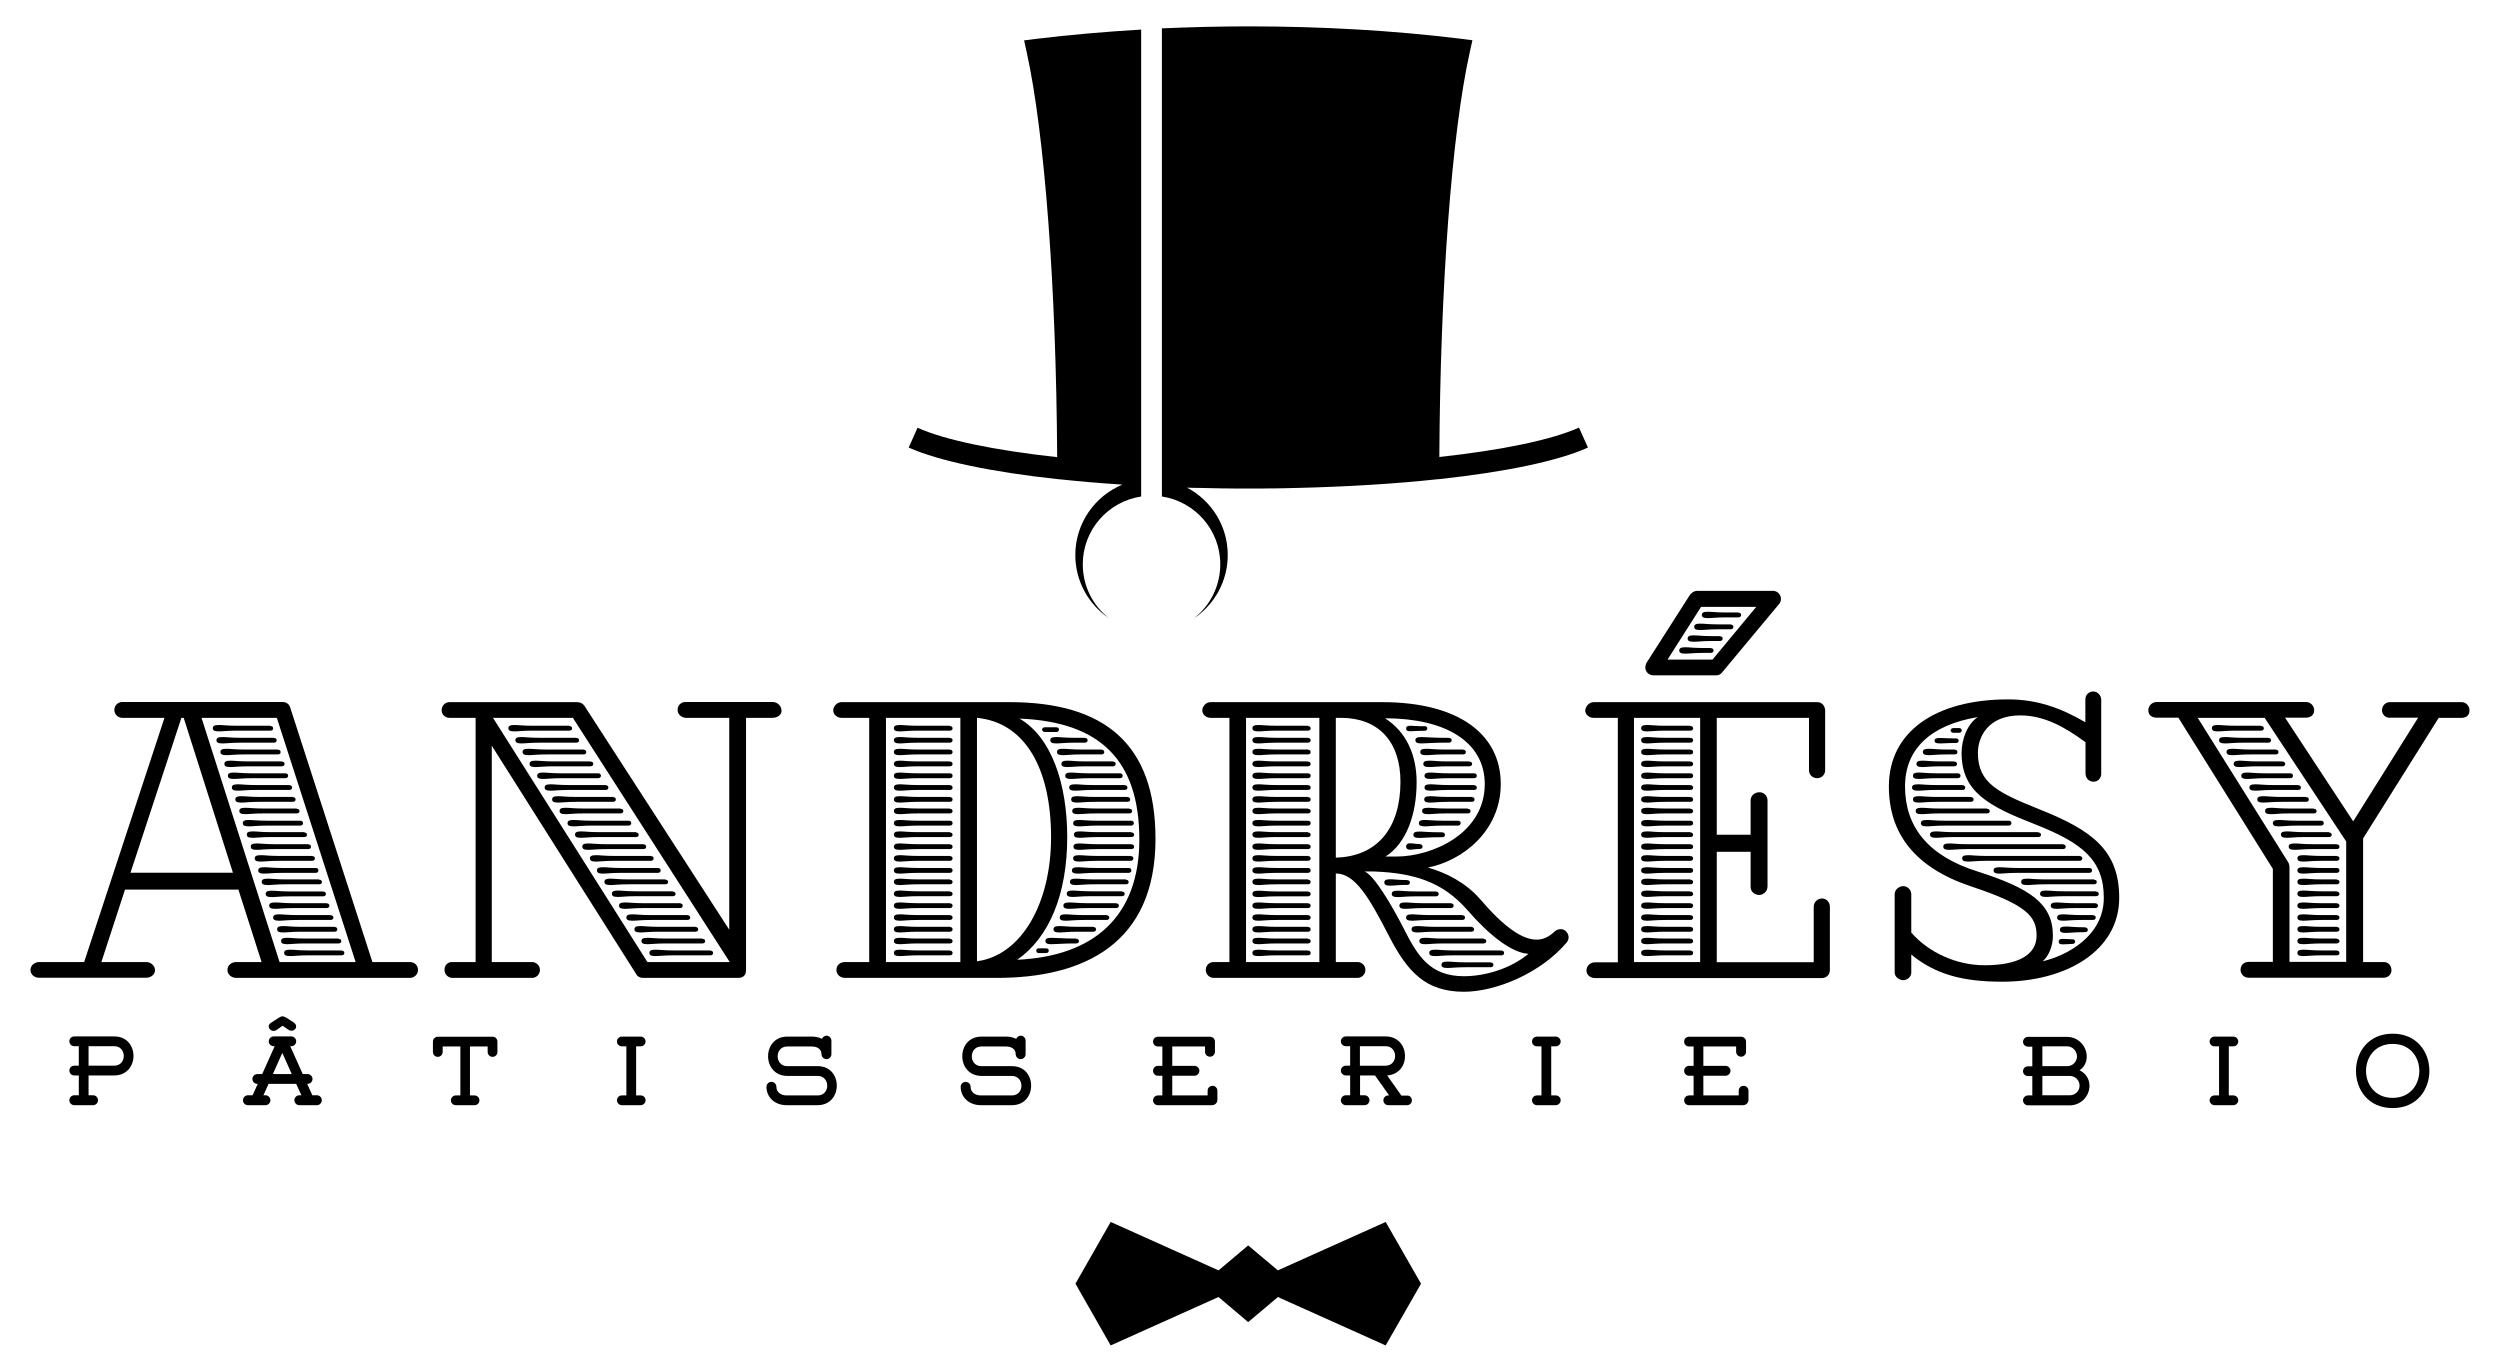
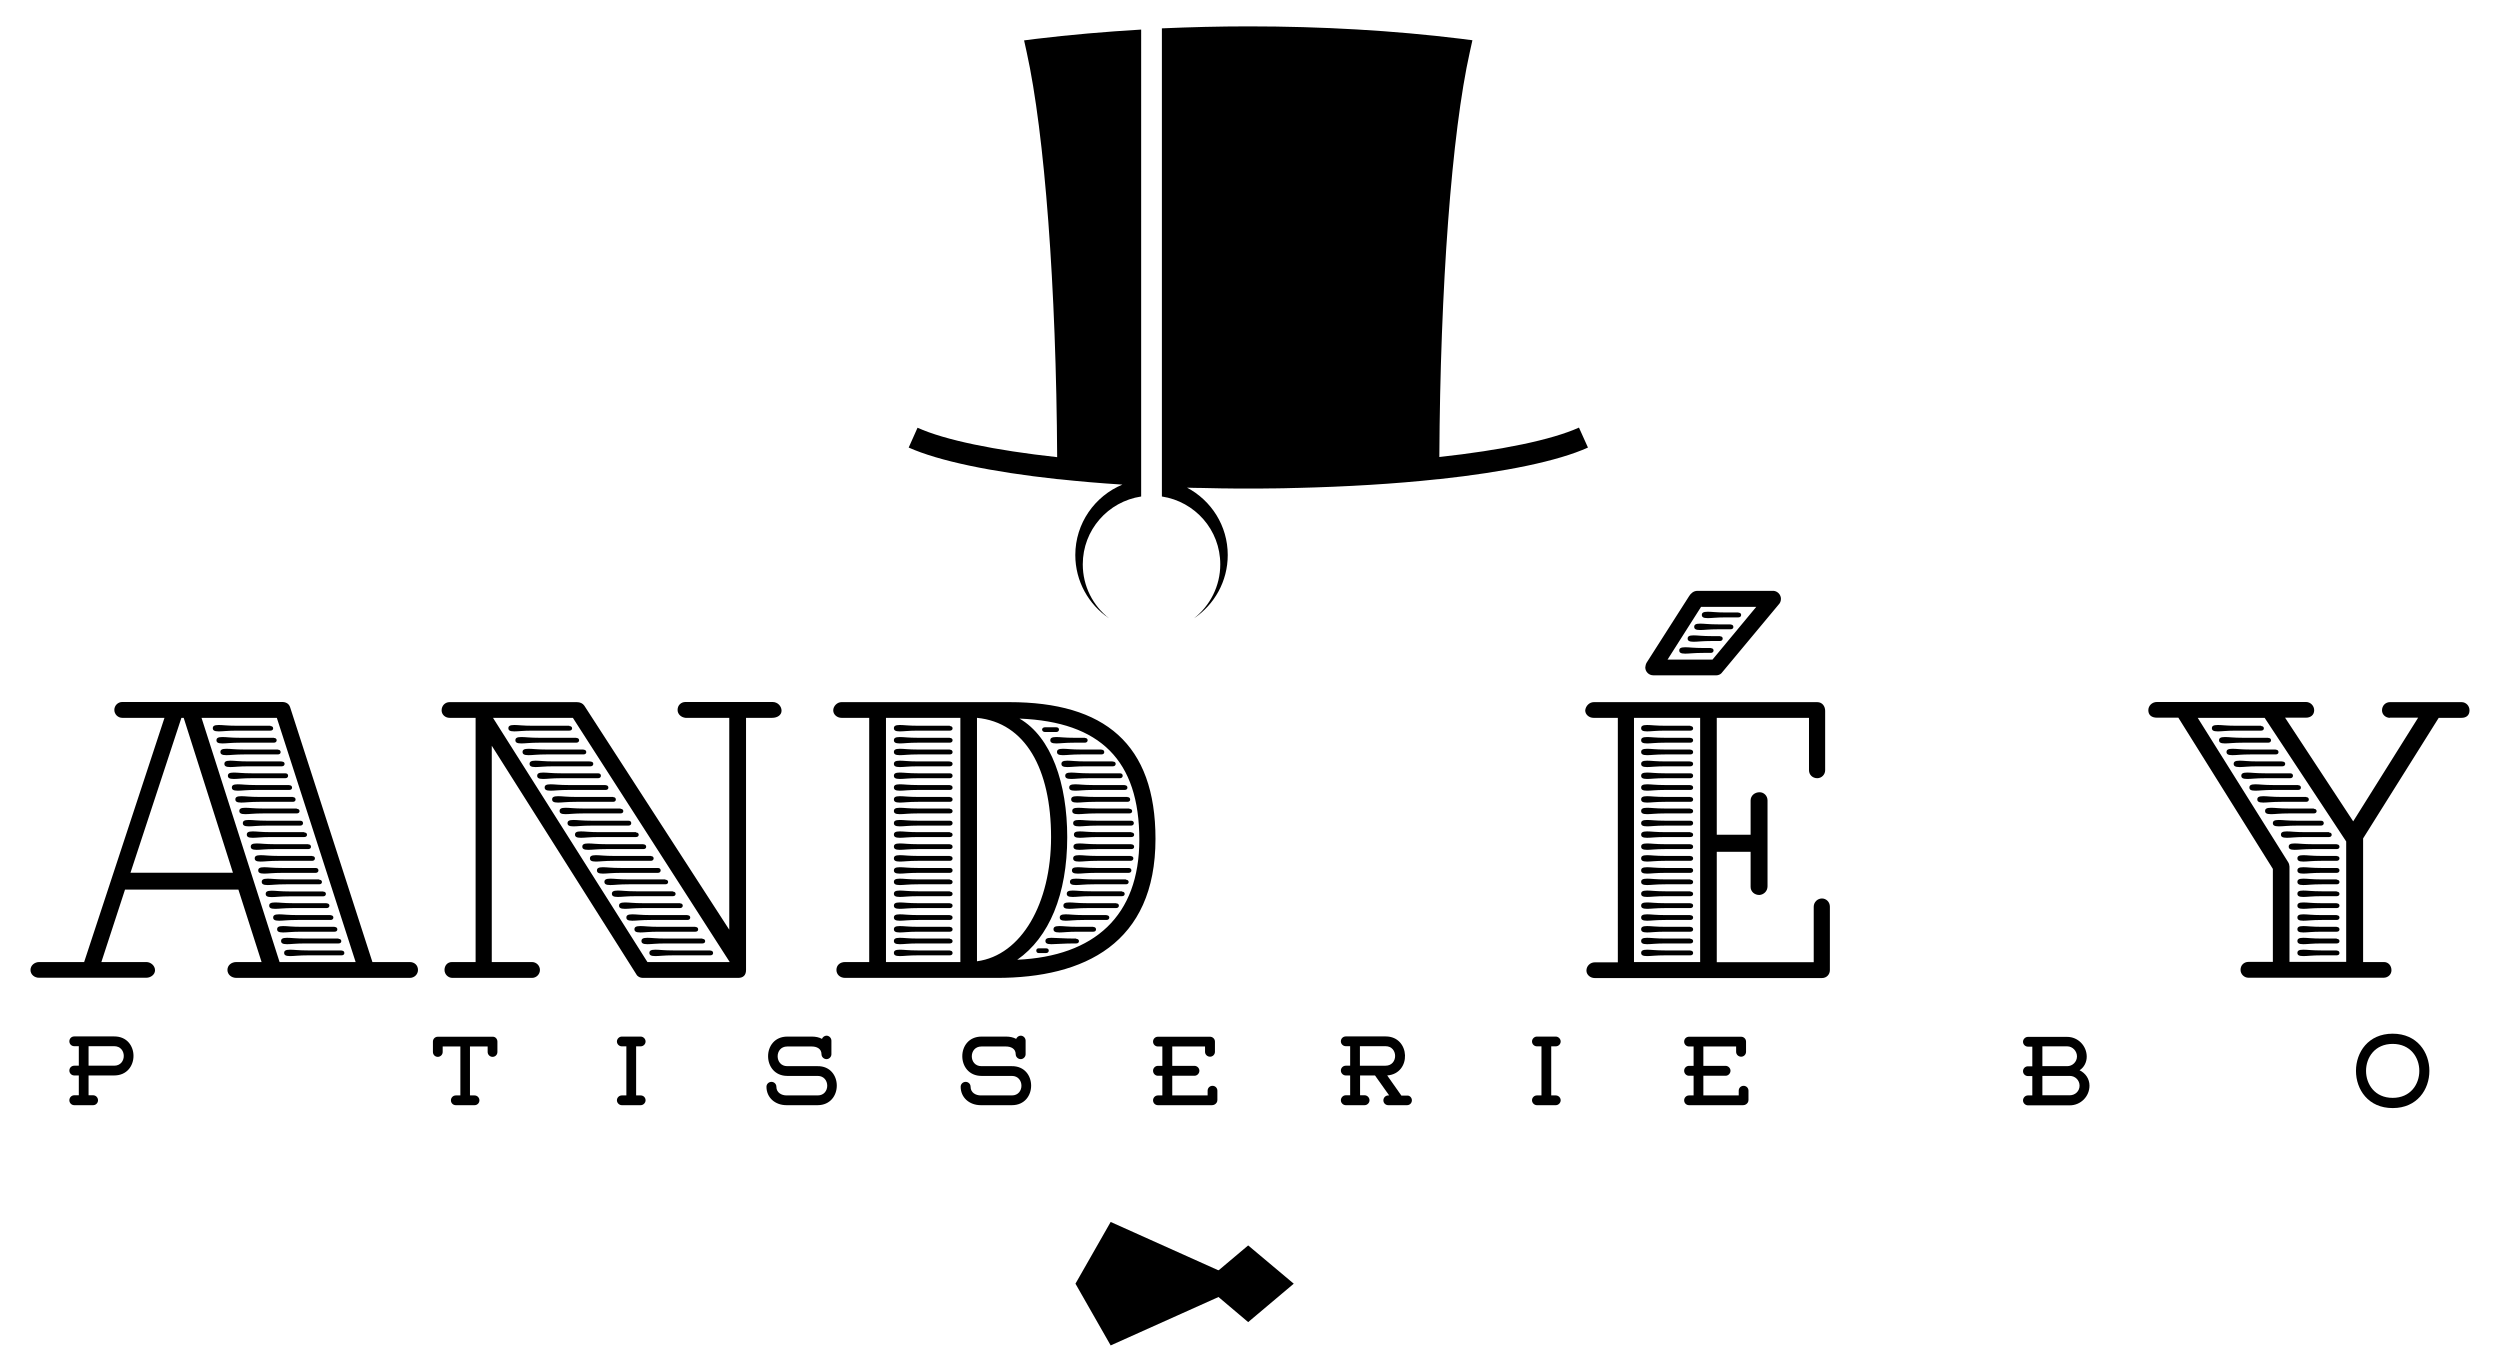
<svg xmlns="http://www.w3.org/2000/svg" id="Calque_1" x="0px" y="0px" viewBox="0 0 164 90" style="enable-background:new 0 0 164 90;" xml:space="preserve">
  <style type="text/css">
	.st0{fill:#FFFFFF;stroke:#967060;stroke-miterlimit:10;}
	.st1{fill:none;stroke:#967060;stroke-linecap:round;stroke-linejoin:round;stroke-miterlimit:10;}
	.st2{fill:#FFFFFF;stroke:#967060;stroke-linecap:round;stroke-linejoin:round;stroke-miterlimit:10;}
	.st3{fill:#FFFFFF;}
	.st4{fill:#31AA47;}
</style>
  <g>
    <g>
      <path d="M71.03,37.02c0-2.26,1.66-4.12,3.83-4.45V1.94c-2.36,0.14-4.66,0.34-6.9,0.61l-0.78,0.1l0.17,0.77    c1.18,5.34,1.94,15.46,2,26.57c-4.09-0.45-7.36-1.12-9.16-1.93l-0.58,1.3c1.97,0.88,5.43,1.6,9.75,2.07v0l0.14,0.01    c1.3,0.14,2.68,0.26,4.13,0.35c-1.81,0.75-3.09,2.54-3.09,4.62c0,1.73,0.88,3.25,2.21,4.15C71.7,39.73,71.03,38.46,71.03,37.02z" />
      <path d="M103.58,28.05c-1.8,0.81-5.07,1.48-9.16,1.93c0.06-11.11,0.81-21.24,2-26.57l0.17-0.77l-0.78-0.1    c-4.41-0.54-9.09-0.81-13.92-0.81c-1.92,0-3.81,0.05-5.67,0.13v30.71c2.17,0.33,3.83,2.19,3.83,4.45c0,1.43-0.67,2.71-1.72,3.54    c1.33-0.9,2.21-2.42,2.21-4.15c0-1.92-1.08-3.58-2.67-4.42c0.29,0.01,0.58,0.02,0.87,0.02c0.02,0,0.04,0,0.06,0    c0.48,0.01,0.97,0.02,1.46,0.03c0.06,0,0.12,0,0.18,0c0.48,0.01,0.96,0.01,1.45,0.01c0.49,0,0.97,0,1.45-0.01    c0.06,0,0.12,0,0.18,0c0.49-0.01,0.98-0.01,1.46-0.03c0.02,0,0.04,0,0.06,0c3.32-0.08,6.46-0.27,9.24-0.57l0.14-0.01v0    c4.32-0.47,7.78-1.18,9.75-2.07L103.58,28.05z" />
    </g>
    <g>
      <path d="M15.51,64.15c-0.34,0-0.59-0.23-0.59-0.52c0-0.31,0.26-0.52,0.59-0.52h1.65l-1.52-4.75H8.2l-1.55,4.75H9.6    c0.28,0,0.57,0.23,0.57,0.54c0,0.28-0.28,0.49-0.57,0.49H2.57C2.28,64.15,2,63.94,2,63.63c0-0.31,0.28-0.52,0.57-0.52h2.95    l5.27-16.02H8.02c-0.28,0-0.52-0.23-0.52-0.52c0-0.28,0.23-0.52,0.52-0.52h10.49c0.23,0,0.44,0.1,0.52,0.34l5.4,16.72h2.45    c0.31,0,0.54,0.21,0.54,0.52c0,0.28-0.23,0.52-0.54,0.52H15.51z M8.56,57.25h6.72l-3.23-10.16H11.9L8.56,57.25z M13.22,47.09    l5.12,16.02h4.99l-5.17-16.02H13.22z M17.74,47.63c0.1,0,0.18,0.05,0.18,0.15c0,0.1-0.08,0.15-0.18,0.15h-2.17    c-0.67,0-0.93,0.05-1.22,0.05c-0.31,0-0.39-0.08-0.39-0.21c0-0.13,0.08-0.21,0.39-0.21c0.28,0,0.54,0.05,1.22,0.05H17.74z     M17.97,48.41c0.1,0,0.18,0.05,0.18,0.15c0,0.1-0.08,0.16-0.18,0.16H15.8c-0.67,0-0.93,0.05-1.21,0.05    c-0.31,0-0.39-0.08-0.39-0.21c0-0.13,0.08-0.21,0.39-0.21c0.28,0,0.54,0.05,1.21,0.05H17.97z M18.23,49.18    c0.1,0,0.18,0.05,0.18,0.16c0,0.1-0.08,0.15-0.18,0.15h-2.17c-0.67,0-0.93,0.05-1.21,0.05c-0.31,0-0.39-0.08-0.39-0.21    c0-0.13,0.08-0.21,0.39-0.21c0.28,0,0.54,0.05,1.21,0.05H18.23z M18.49,49.96c0.1,0,0.18,0.05,0.18,0.15    c0,0.1-0.08,0.16-0.18,0.16h-2.17c-0.67,0-0.93,0.05-1.21,0.05c-0.31,0-0.39-0.08-0.39-0.21c0-0.13,0.08-0.21,0.39-0.21    c0.28,0,0.54,0.05,1.21,0.05H18.49z M18.72,50.73c0.1,0,0.18,0.05,0.18,0.16c0,0.1-0.08,0.16-0.18,0.16h-2.17    c-0.67,0-0.93,0.05-1.21,0.05c-0.31,0-0.39-0.08-0.39-0.21c0-0.13,0.08-0.21,0.39-0.21c0.28,0,0.54,0.05,1.21,0.05H18.72z     M18.98,51.51c0.1,0,0.18,0.05,0.18,0.16c0,0.1-0.08,0.15-0.18,0.15h-2.17c-0.67,0-0.93,0.05-1.21,0.05    c-0.31,0-0.39-0.08-0.39-0.21c0-0.13,0.08-0.21,0.39-0.21c0.28,0,0.54,0.05,1.21,0.05H18.98z M19.21,52.29    c0.1,0,0.18,0.05,0.18,0.16c0,0.1-0.08,0.15-0.18,0.15h-2.17c-0.67,0-0.93,0.05-1.21,0.05c-0.31,0-0.39-0.08-0.39-0.21    c0-0.13,0.08-0.21,0.39-0.21c0.28,0,0.54,0.05,1.21,0.05H19.21z M19.47,53.06c0.1,0,0.18,0.05,0.18,0.15    c0,0.1-0.08,0.15-0.18,0.15H17.3c-0.67,0-0.93,0.05-1.21,0.05c-0.31,0-0.39-0.08-0.39-0.21c0-0.13,0.08-0.21,0.39-0.21    c0.28,0,0.54,0.05,1.21,0.05H19.47z M19.7,53.84c0.1,0,0.18,0.05,0.18,0.16c0,0.1-0.08,0.16-0.18,0.16h-2.17    c-0.67,0-0.93,0.05-1.21,0.05c-0.31,0-0.39-0.08-0.39-0.21c0-0.13,0.08-0.21,0.39-0.21c0.28,0,0.54,0.05,1.21,0.05H19.7z     M19.96,54.61c0.1,0,0.18,0.05,0.18,0.15c0,0.1-0.08,0.15-0.18,0.15h-2.17c-0.67,0-0.93,0.05-1.21,0.05    c-0.31,0-0.39-0.08-0.39-0.21c0-0.13,0.08-0.21,0.39-0.21c0.28,0,0.54,0.05,1.21,0.05H19.96z M20.22,55.39    c0.1,0,0.18,0.05,0.18,0.16c0,0.1-0.08,0.15-0.18,0.15h-2.17c-0.67,0-0.93,0.05-1.21,0.05c-0.31,0-0.39-0.08-0.39-0.21    c0-0.13,0.08-0.21,0.39-0.21c0.28,0,0.54,0.05,1.21,0.05H20.22z M20.48,56.16c0.1,0,0.18,0.05,0.18,0.15    c0,0.1-0.08,0.16-0.18,0.16h-2.17c-0.67,0-0.93,0.05-1.21,0.05c-0.31,0-0.39-0.08-0.39-0.21c0-0.13,0.08-0.21,0.39-0.21    c0.28,0,0.54,0.05,1.21,0.05H20.48z M20.71,56.94c0.1,0,0.18,0.05,0.18,0.16c0,0.1-0.08,0.16-0.18,0.16h-2.17    c-0.67,0-0.93,0.05-1.21,0.05c-0.31,0-0.39-0.08-0.39-0.21c0-0.13,0.08-0.21,0.39-0.21c0.28,0,0.54,0.05,1.21,0.05H20.71z     M20.94,57.71c0.1,0,0.18,0.05,0.18,0.15c0,0.1-0.08,0.15-0.18,0.15h-2.17c-0.67,0-0.93,0.05-1.21,0.05    c-0.31,0-0.39-0.08-0.39-0.21c0-0.13,0.08-0.21,0.39-0.21c0.28,0,0.54,0.05,1.21,0.05H20.94z M21.2,58.49    c0.1,0,0.18,0.05,0.18,0.15S21.3,58.8,21.2,58.8h-2.17c-0.67,0-0.93,0.05-1.21,0.05c-0.31,0-0.39-0.08-0.39-0.21    c0-0.13,0.08-0.21,0.39-0.21c0.28,0,0.54,0.05,1.21,0.05H21.2z M21.43,59.26c0.1,0,0.18,0.05,0.18,0.15c0,0.1-0.08,0.16-0.18,0.16    h-2.17c-0.67,0-0.93,0.05-1.21,0.05c-0.31,0-0.39-0.08-0.39-0.21c0-0.13,0.08-0.21,0.39-0.21c0.28,0,0.54,0.05,1.21,0.05H21.43z     M21.69,60.04c0.1,0,0.18,0.05,0.18,0.15c0,0.1-0.08,0.16-0.18,0.16h-2.17c-0.67,0-0.93,0.05-1.21,0.05    c-0.31,0-0.39-0.08-0.39-0.21c0-0.13,0.08-0.21,0.39-0.21c0.28,0,0.54,0.05,1.21,0.05H21.69z M21.95,60.81    c0.1,0,0.18,0.05,0.18,0.16c0,0.1-0.08,0.15-0.18,0.15h-2.17c-0.67,0-0.93,0.05-1.21,0.05c-0.31,0-0.39-0.08-0.39-0.21    c0-0.13,0.08-0.21,0.39-0.21c0.28,0,0.54,0.05,1.21,0.05H21.95z M22.21,61.59c0.1,0,0.18,0.05,0.18,0.15    c0,0.1-0.08,0.15-0.18,0.15h-2.17c-0.67,0-0.93,0.05-1.21,0.05c-0.31,0-0.39-0.08-0.39-0.21c0-0.13,0.08-0.21,0.39-0.21    c0.28,0,0.54,0.05,1.21,0.05H22.21z M22.41,62.36c0.1,0,0.18,0.05,0.18,0.16c0,0.1-0.08,0.15-0.18,0.15h-2.17    c-0.67,0-0.93,0.05-1.21,0.05c-0.31,0-0.39-0.08-0.39-0.21c0-0.13,0.08-0.21,0.39-0.21c0.28,0,0.54,0.05,1.21,0.05H22.41z" />
      <path d="M41.74,63.91l-9.48-14.99v14.19h2.64c0.28,0,0.52,0.23,0.52,0.52c0,0.28-0.23,0.52-0.52,0.52h-5.22    c-0.28,0-0.52-0.23-0.52-0.52c0-0.28,0.18-0.52,0.49-0.52h1.55V47.09h-1.71c-0.28,0-0.52-0.21-0.52-0.49    c0-0.31,0.23-0.54,0.52-0.54h8.35c0.21,0,0.39,0.08,0.49,0.23l9.51,14.7v-13.9h-2.87c-0.28-0.03-0.52-0.23-0.52-0.52    c0-0.31,0.23-0.52,0.52-0.52h5.71c0.34,0,0.59,0.28,0.59,0.57c0,0.28-0.26,0.47-0.62,0.47h-1.71v16.54c0,0.34-0.18,0.52-0.52,0.52    h-6.25C42,64.15,41.82,64.07,41.74,63.91z M32.34,47.09l10.13,16.02h5.4L37.58,47.09H32.34z M37.35,47.63    c0.1,0,0.18,0.05,0.18,0.15c0,0.1-0.08,0.15-0.18,0.15h-2.4c-0.67,0-0.93,0.05-1.21,0.05c-0.31,0-0.39-0.08-0.39-0.21    c0-0.13,0.08-0.21,0.39-0.21c0.28,0,0.54,0.05,1.21,0.05H37.35z M37.81,48.41c0.1,0,0.18,0.05,0.18,0.15    c0,0.1-0.08,0.16-0.18,0.16h-2.4c-0.67,0-0.93,0.05-1.21,0.05c-0.31,0-0.39-0.08-0.39-0.21c0-0.13,0.08-0.21,0.39-0.21    c0.28,0,0.54,0.05,1.21,0.05H37.81z M38.28,49.18c0.1,0,0.18,0.05,0.18,0.16c0,0.1-0.08,0.15-0.18,0.15h-2.4    c-0.67,0-0.93,0.05-1.21,0.05c-0.31,0-0.39-0.08-0.39-0.21c0-0.13,0.08-0.21,0.39-0.21c0.28,0,0.54,0.05,1.21,0.05H38.28z     M38.74,49.96c0.1,0,0.18,0.05,0.18,0.15c0,0.1-0.08,0.16-0.18,0.16h-2.4c-0.67,0-0.93,0.05-1.21,0.05    c-0.31,0-0.39-0.08-0.39-0.21c0-0.13,0.08-0.21,0.39-0.21c0.28,0,0.54,0.05,1.21,0.05H38.74z M39.24,50.73    c0.1,0,0.18,0.05,0.18,0.16c0,0.1-0.08,0.16-0.18,0.16h-2.4c-0.67,0-0.93,0.05-1.21,0.05c-0.31,0-0.39-0.08-0.39-0.21    c0-0.13,0.08-0.21,0.39-0.21c0.28,0,0.54,0.05,1.21,0.05H39.24z M39.73,51.51c0.1,0,0.18,0.05,0.18,0.16    c0,0.1-0.08,0.15-0.18,0.15h-2.4c-0.67,0-0.93,0.05-1.21,0.05c-0.31,0-0.39-0.08-0.39-0.21c0-0.13,0.08-0.21,0.39-0.21    c0.28,0,0.54,0.05,1.21,0.05H39.73z M40.22,52.29c0.1,0,0.18,0.05,0.18,0.16c0,0.1-0.08,0.15-0.18,0.15h-2.4    c-0.67,0-0.93,0.05-1.21,0.05c-0.31,0-0.39-0.08-0.39-0.21c0-0.13,0.08-0.21,0.39-0.21c0.28,0,0.54,0.05,1.21,0.05H40.22z     M40.71,53.06c0.1,0,0.18,0.05,0.18,0.15c0,0.1-0.08,0.15-0.18,0.15h-2.4c-0.67,0-0.93,0.05-1.21,0.05    c-0.31,0-0.39-0.08-0.39-0.21c0-0.13,0.08-0.21,0.39-0.21c0.28,0,0.54,0.05,1.21,0.05H40.71z M41.23,53.84    c0.1,0,0.18,0.05,0.18,0.16c0,0.1-0.08,0.16-0.18,0.16h-2.4c-0.67,0-0.93,0.05-1.21,0.05c-0.31,0-0.39-0.08-0.39-0.21    c0-0.13,0.08-0.21,0.39-0.21c0.28,0,0.54,0.05,1.21,0.05H41.23z M41.72,54.61c0.1,0,0.18,0.05,0.18,0.15    c0,0.1-0.08,0.15-0.18,0.15h-2.4c-0.67,0-0.93,0.05-1.21,0.05c-0.31,0-0.39-0.08-0.39-0.21c0-0.13,0.08-0.21,0.39-0.21    c0.28,0,0.54,0.05,1.21,0.05H41.72z M42.21,55.39c0.1,0,0.18,0.05,0.18,0.16c0,0.1-0.08,0.15-0.18,0.15h-2.4    c-0.67,0-0.93,0.05-1.22,0.05c-0.31,0-0.39-0.08-0.39-0.21c0-0.13,0.08-0.21,0.39-0.21c0.28,0,0.54,0.05,1.22,0.05H42.21z     M42.7,56.16c0.1,0,0.18,0.05,0.18,0.15c0,0.1-0.08,0.16-0.18,0.16h-2.4c-0.67,0-0.93,0.05-1.21,0.05c-0.31,0-0.39-0.08-0.39-0.21    c0-0.13,0.08-0.21,0.39-0.21c0.28,0,0.54,0.05,1.21,0.05H42.7z M43.16,56.94c0.1,0,0.18,0.05,0.18,0.16c0,0.1-0.08,0.16-0.18,0.16    h-2.4c-0.67,0-0.93,0.05-1.21,0.05c-0.31,0-0.39-0.08-0.39-0.21c0-0.13,0.08-0.21,0.39-0.21c0.28,0,0.54,0.05,1.21,0.05H43.16z     M43.65,57.71c0.1,0,0.18,0.05,0.18,0.15c0,0.1-0.08,0.15-0.18,0.15h-2.4c-0.67,0-0.93,0.05-1.21,0.05    c-0.31,0-0.39-0.08-0.39-0.21c0-0.13,0.08-0.21,0.39-0.21c0.28,0,0.54,0.05,1.21,0.05H43.65z M44.14,58.49    c0.1,0,0.18,0.05,0.18,0.15s-0.08,0.15-0.18,0.15h-2.4c-0.67,0-0.93,0.05-1.21,0.05c-0.31,0-0.39-0.08-0.39-0.21    c0-0.13,0.08-0.21,0.39-0.21c0.28,0,0.54,0.05,1.21,0.05H44.14z M44.61,59.26c0.1,0,0.18,0.05,0.18,0.15    c0,0.1-0.08,0.16-0.18,0.16h-2.4c-0.67,0-0.93,0.05-1.21,0.05c-0.31,0-0.39-0.08-0.39-0.21c0-0.13,0.08-0.21,0.39-0.21    c0.28,0,0.54,0.05,1.21,0.05H44.61z M45.1,60.04c0.1,0,0.18,0.05,0.18,0.15c0,0.1-0.08,0.16-0.18,0.16h-2.4    c-0.67,0-0.93,0.05-1.22,0.05c-0.31,0-0.39-0.08-0.39-0.21c0-0.13,0.08-0.21,0.39-0.21c0.28,0,0.54,0.05,1.22,0.05H45.1z     M45.62,60.81c0.1,0,0.18,0.05,0.18,0.16c0,0.1-0.08,0.15-0.18,0.15h-2.4c-0.67,0-0.93,0.05-1.21,0.05    c-0.31,0-0.39-0.08-0.39-0.21c0-0.13,0.08-0.21,0.39-0.21c0.28,0,0.54,0.05,1.21,0.05H45.62z M46.08,61.59    c0.1,0,0.18,0.05,0.18,0.15c0,0.1-0.08,0.15-0.18,0.15h-2.4c-0.67,0-0.93,0.05-1.21,0.05c-0.31,0-0.39-0.08-0.39-0.21    c0-0.13,0.08-0.21,0.39-0.21c0.28,0,0.54,0.05,1.21,0.05H46.08z M46.6,62.36c0.1,0,0.18,0.05,0.18,0.16c0,0.1-0.08,0.15-0.18,0.15    h-2.4c-0.67,0-0.93,0.05-1.21,0.05c-0.31,0-0.39-0.08-0.39-0.21c0-0.13,0.08-0.21,0.39-0.21c0.28,0,0.54,0.05,1.21,0.05H46.6z" />
      <path d="M55.44,64.15c-0.34,0-0.57-0.23-0.57-0.52c0-0.31,0.23-0.52,0.57-0.52h1.58V47.09H55.2c-0.28,0-0.54-0.21-0.54-0.49    c0-0.28,0.26-0.54,0.54-0.54h11.01c6.25,0,9.59,2.74,9.59,8.97c0,6.87-4.68,9.12-10.41,9.12H55.44z M58.12,47.09v16.02h4.88V47.09    H58.12z M62.31,47.63c0.1,0,0.18,0.05,0.18,0.15c0,0.1-0.08,0.15-0.18,0.15h-2.07c-0.67,0-0.93,0.05-1.21,0.05    c-0.31,0-0.39-0.08-0.39-0.21c0-0.13,0.08-0.21,0.39-0.21c0.28,0,0.54,0.05,1.21,0.05H62.31z M62.31,48.41    c0.1,0,0.18,0.05,0.18,0.15c0,0.1-0.08,0.16-0.18,0.16h-2.07c-0.67,0-0.93,0.05-1.21,0.05c-0.31,0-0.39-0.08-0.39-0.21    c0-0.13,0.08-0.21,0.39-0.21c0.28,0,0.54,0.05,1.21,0.05H62.31z M62.31,49.18c0.1,0,0.18,0.05,0.18,0.16    c0,0.1-0.08,0.15-0.18,0.15h-2.07c-0.67,0-0.93,0.05-1.21,0.05c-0.31,0-0.39-0.08-0.39-0.21c0-0.13,0.08-0.21,0.39-0.21    c0.28,0,0.54,0.05,1.21,0.05H62.31z M62.31,49.96c0.1,0,0.18,0.05,0.18,0.15c0,0.1-0.08,0.16-0.18,0.16h-2.07    c-0.67,0-0.93,0.05-1.21,0.05c-0.31,0-0.39-0.08-0.39-0.21c0-0.13,0.08-0.21,0.39-0.21c0.28,0,0.54,0.05,1.21,0.05H62.31z     M62.31,50.73c0.1,0,0.18,0.05,0.18,0.16c0,0.1-0.08,0.16-0.18,0.16h-2.07c-0.67,0-0.93,0.05-1.21,0.05    c-0.31,0-0.39-0.08-0.39-0.21c0-0.13,0.08-0.21,0.39-0.21c0.28,0,0.54,0.05,1.21,0.05H62.31z M62.31,51.51    c0.1,0,0.18,0.05,0.18,0.16c0,0.1-0.08,0.15-0.18,0.15h-2.07c-0.67,0-0.93,0.05-1.21,0.05c-0.31,0-0.39-0.08-0.39-0.21    c0-0.13,0.08-0.21,0.39-0.21c0.28,0,0.54,0.05,1.21,0.05H62.31z M62.31,52.29c0.1,0,0.18,0.05,0.18,0.16    c0,0.1-0.08,0.15-0.18,0.15h-2.07c-0.67,0-0.93,0.05-1.21,0.05c-0.31,0-0.39-0.08-0.39-0.21c0-0.13,0.08-0.21,0.39-0.21    c0.28,0,0.54,0.05,1.21,0.05H62.31z M62.31,53.06c0.1,0,0.18,0.05,0.18,0.15c0,0.1-0.08,0.15-0.18,0.15h-2.07    c-0.67,0-0.93,0.05-1.21,0.05c-0.31,0-0.39-0.08-0.39-0.21c0-0.13,0.08-0.21,0.39-0.21c0.28,0,0.54,0.05,1.21,0.05H62.31z     M62.31,53.84c0.1,0,0.18,0.05,0.18,0.16c0,0.1-0.08,0.16-0.18,0.16h-2.07c-0.67,0-0.93,0.05-1.21,0.05    c-0.31,0-0.39-0.08-0.39-0.21c0-0.13,0.08-0.21,0.39-0.21c0.28,0,0.54,0.05,1.21,0.05H62.31z M62.31,54.61    c0.1,0,0.18,0.05,0.18,0.15c0,0.1-0.08,0.15-0.18,0.15h-2.07c-0.67,0-0.93,0.05-1.21,0.05c-0.31,0-0.39-0.08-0.39-0.21    c0-0.13,0.08-0.21,0.39-0.21c0.28,0,0.54,0.05,1.21,0.05H62.31z M62.31,55.39c0.1,0,0.18,0.05,0.18,0.16    c0,0.1-0.08,0.15-0.18,0.15h-2.07c-0.67,0-0.93,0.05-1.21,0.05c-0.31,0-0.39-0.08-0.39-0.21c0-0.13,0.08-0.21,0.39-0.21    c0.28,0,0.54,0.05,1.21,0.05H62.31z M62.31,56.16c0.1,0,0.18,0.05,0.18,0.15c0,0.1-0.08,0.16-0.18,0.16h-2.07    c-0.67,0-0.93,0.05-1.21,0.05c-0.31,0-0.39-0.08-0.39-0.21c0-0.13,0.08-0.21,0.39-0.21c0.28,0,0.54,0.05,1.21,0.05H62.31z     M62.31,56.94c0.1,0,0.18,0.05,0.18,0.16c0,0.1-0.08,0.16-0.18,0.16h-2.07c-0.67,0-0.93,0.05-1.21,0.05    c-0.31,0-0.39-0.08-0.39-0.21c0-0.13,0.08-0.21,0.39-0.21c0.28,0,0.54,0.05,1.21,0.05H62.31z M62.31,57.71    c0.1,0,0.18,0.05,0.18,0.15c0,0.1-0.08,0.15-0.18,0.15h-2.07c-0.67,0-0.93,0.05-1.21,0.05c-0.31,0-0.39-0.08-0.39-0.21    c0-0.13,0.08-0.21,0.39-0.21c0.28,0,0.54,0.05,1.21,0.05H62.31z M62.31,58.49c0.1,0,0.18,0.05,0.18,0.15s-0.08,0.15-0.18,0.15    h-2.07c-0.67,0-0.93,0.05-1.21,0.05c-0.31,0-0.39-0.08-0.39-0.21c0-0.13,0.08-0.21,0.39-0.21c0.28,0,0.54,0.05,1.21,0.05H62.31z     M62.31,59.26c0.1,0,0.18,0.05,0.18,0.15c0,0.1-0.08,0.16-0.18,0.16h-2.07c-0.67,0-0.93,0.05-1.21,0.05    c-0.31,0-0.39-0.08-0.39-0.21c0-0.13,0.08-0.21,0.39-0.21c0.28,0,0.54,0.05,1.21,0.05H62.31z M62.31,60.04    c0.1,0,0.18,0.05,0.18,0.15c0,0.1-0.08,0.16-0.18,0.16h-2.07c-0.67,0-0.93,0.05-1.21,0.05c-0.31,0-0.39-0.08-0.39-0.21    c0-0.13,0.08-0.21,0.39-0.21c0.28,0,0.54,0.05,1.21,0.05H62.31z M62.31,60.81c0.1,0,0.18,0.05,0.18,0.16    c0,0.1-0.08,0.15-0.18,0.15h-2.07c-0.67,0-0.93,0.05-1.21,0.05c-0.31,0-0.39-0.08-0.39-0.21c0-0.13,0.08-0.21,0.39-0.21    c0.28,0,0.54,0.05,1.21,0.05H62.31z M62.31,61.59c0.1,0,0.18,0.05,0.18,0.15c0,0.1-0.08,0.15-0.18,0.15h-2.07    c-0.67,0-0.93,0.05-1.21,0.05c-0.31,0-0.39-0.08-0.39-0.21c0-0.13,0.08-0.21,0.39-0.21c0.28,0,0.54,0.05,1.21,0.05H62.31z     M62.31,62.36c0.1,0,0.18,0.05,0.18,0.16c0,0.1-0.08,0.15-0.18,0.15h-2.07c-0.67,0-0.93,0.05-1.21,0.05    c-0.31,0-0.39-0.08-0.39-0.21c0-0.13,0.08-0.21,0.39-0.21c0.28,0,0.54,0.05,1.21,0.05H62.31z M64.09,47.09v15.97    c2.92-0.39,4.86-3.8,4.86-8.14C68.95,50.45,67.27,47.4,64.09,47.09z M66.88,47.14c2.09,1.21,3.13,4.26,3.13,7.78    c0,3.75-1.19,6.59-3.28,8.04c5.06-0.23,8.01-2.87,8.01-7.88C74.74,49.88,72.18,47.35,66.88,47.14z M68.62,62.21    c0.1,0,0.18,0.05,0.18,0.15c0,0.1-0.08,0.16-0.18,0.16h-0.49c-0.1,0-0.15-0.08-0.15-0.16c0-0.08,0.05-0.15,0.15-0.15H68.62z     M69.29,47.71c0.1,0,0.18,0.05,0.18,0.15c0,0.1-0.08,0.16-0.18,0.16h-0.75c-0.1,0-0.18-0.08-0.18-0.16c0-0.08,0.08-0.15,0.18-0.15    H69.29z M70.6,61.59c0.1,0,0.18,0.05,0.18,0.15c0,0.1-0.08,0.15-0.18,0.15h-0.13c-0.67,0-1.21,0.05-1.5,0.05    c-0.31,0-0.39-0.08-0.39-0.21c0-0.13,0.08-0.21,0.39-0.21c0.28,0,0.83,0.05,1.5,0.05H70.6z M71.17,48.41    c0.1,0,0.18,0.05,0.18,0.15c0,0.1-0.08,0.16-0.18,0.16H70.5c-0.67,0-0.93,0.05-1.21,0.05c-0.31,0-0.39-0.08-0.39-0.21    c0-0.13,0.08-0.21,0.39-0.21c0.28,0,0.54,0.05,1.21,0.05H71.17z M71.72,60.81c0.1,0,0.18,0.05,0.18,0.16    c0,0.1-0.08,0.15-0.18,0.15h-1.01c-0.67,0-0.93,0.05-1.21,0.05c-0.31,0-0.39-0.08-0.39-0.21c0-0.13,0.08-0.21,0.39-0.21    c0.28,0,0.54,0.05,1.21,0.05H71.72z M72.26,49.18c0.1,0,0.18,0.05,0.18,0.16c0,0.1-0.08,0.15-0.18,0.15h-1.32    c-0.67,0-0.93,0.05-1.21,0.05c-0.31,0-0.39-0.08-0.39-0.21c0-0.13,0.08-0.21,0.39-0.21c0.28,0,0.54,0.05,1.21,0.05H72.26z     M72.59,60.04c0.1,0,0.18,0.05,0.18,0.15c0,0.1-0.08,0.16-0.18,0.16h-1.47c-0.67,0-0.93,0.05-1.21,0.05    c-0.31,0-0.39-0.08-0.39-0.21c0-0.13,0.08-0.21,0.39-0.21c0.28,0,0.54,0.05,1.21,0.05H72.59z M73.01,49.96    c0.1,0,0.18,0.05,0.18,0.15c0,0.1-0.08,0.16-0.18,0.16h-1.78c-0.67,0-0.93,0.05-1.21,0.05c-0.31,0-0.39-0.08-0.39-0.21    c0-0.13,0.08-0.21,0.39-0.21c0.28,0,0.54,0.05,1.21,0.05H73.01z M73.22,59.26c0.1,0,0.18,0.05,0.18,0.15    c0,0.1-0.08,0.16-0.18,0.16h-1.86c-0.67,0-0.93,0.05-1.21,0.05c-0.31,0-0.39-0.08-0.39-0.21c0-0.13,0.08-0.21,0.39-0.21    c0.28,0,0.54,0.05,1.21,0.05H73.22z M73.47,50.73c0.1,0,0.18,0.05,0.18,0.16c0,0.1-0.08,0.16-0.18,0.16h-1.99    c-0.67,0-0.93,0.05-1.21,0.05c-0.31,0-0.39-0.08-0.39-0.21c0-0.13,0.08-0.21,0.39-0.21c0.28,0,0.54,0.05,1.21,0.05H73.47z     M73.6,58.49c0.1,0,0.18,0.05,0.18,0.15s-0.08,0.15-0.18,0.15h-2.02c-0.67,0-0.93,0.05-1.21,0.05c-0.31,0-0.39-0.08-0.39-0.21    c0-0.13,0.08-0.21,0.39-0.21c0.28,0,0.54,0.05,1.21,0.05H73.6z M73.78,51.51c0.1,0,0.18,0.05,0.18,0.16c0,0.1-0.08,0.15-0.18,0.15    h-2.04c-0.67,0-0.93,0.05-1.21,0.05c-0.31,0-0.39-0.08-0.39-0.21c0-0.13,0.08-0.21,0.39-0.21c0.28,0,0.54,0.05,1.21,0.05H73.78z     M73.86,57.71c0.1,0,0.18,0.05,0.18,0.15c0,0.1-0.08,0.15-0.18,0.15h-2.07c-0.67,0-0.93,0.05-1.21,0.05    c-0.31,0-0.39-0.08-0.39-0.21c0-0.13,0.08-0.21,0.39-0.21c0.28,0,0.54,0.05,1.21,0.05H73.86z M73.96,52.29    c0.1,0,0.18,0.05,0.18,0.16c0,0.1-0.08,0.15-0.18,0.15h-2.09c-0.67,0-0.93,0.05-1.21,0.05c-0.31,0-0.39-0.08-0.39-0.21    c0-0.13,0.08-0.21,0.39-0.21c0.28,0,0.54,0.05,1.21,0.05H73.96z M74.04,56.94c0.1,0,0.18,0.05,0.18,0.16    c0,0.1-0.08,0.16-0.18,0.16h-2.12c-0.67,0-0.93,0.05-1.21,0.05c-0.31,0-0.39-0.08-0.39-0.21c0-0.13,0.08-0.21,0.39-0.21    c0.28,0,0.54,0.05,1.21,0.05H74.04z M74.09,53.06c0.1,0,0.18,0.05,0.18,0.15c0,0.1-0.08,0.15-0.18,0.15h-2.15    c-0.67,0-0.93,0.05-1.21,0.05c-0.31,0-0.39-0.08-0.39-0.21c0-0.13,0.08-0.21,0.39-0.21c0.28,0,0.54,0.05,1.21,0.05H74.09z     M74.2,53.84c0.1,0,0.18,0.05,0.18,0.16c0,0.1-0.08,0.16-0.18,0.16H72c-0.67,0-0.93,0.05-1.21,0.05c-0.31,0-0.39-0.08-0.39-0.21    c0-0.13,0.08-0.21,0.39-0.21c0.28,0,0.54,0.05,1.21,0.05H74.2z M74.17,56.16c0.1,0,0.18,0.05,0.18,0.15c0,0.1-0.08,0.16-0.18,0.16    H72c-0.67,0-0.93,0.05-1.21,0.05c-0.31,0-0.39-0.08-0.39-0.21c0-0.13,0.08-0.21,0.39-0.21c0.28,0,0.54,0.05,1.21,0.05H74.17z     M74.22,55.39c0.1,0,0.18,0.05,0.18,0.16c0,0.1-0.08,0.15-0.18,0.15h-2.2c-0.67,0-0.93,0.05-1.21,0.05    c-0.31,0-0.39-0.08-0.39-0.21c0-0.13,0.08-0.21,0.39-0.21c0.28,0,0.54,0.05,1.21,0.05H74.22z M74.22,54.61    c0.1,0,0.18,0.05,0.18,0.15c0,0.1-0.08,0.15-0.18,0.15h-2.17c-0.67,0-0.93,0.05-1.21,0.05c-0.31,0-0.39-0.08-0.39-0.21    c0-0.13,0.08-0.21,0.39-0.21c0.28,0,0.54,0.05,1.21,0.05H74.22z" />
-       <path d="M91.12,61.41c-1.29-2.51-2.22-4.11-3.49-4.11v5.81h1.42c0.28,0,0.52,0.21,0.52,0.52c0,0.28-0.23,0.52-0.52,0.52h-9.43    c-0.28,0-0.52-0.23-0.52-0.52c0-0.31,0.23-0.52,0.52-0.52h1.03V47.09h-1.24c-0.28,0-0.54-0.21-0.54-0.49    c0-0.28,0.26-0.54,0.54-0.54h11.24c5.09,0,7.8,2.14,7.8,5.37c0,3.08-2.51,5.04-4.78,5.48c1.19,0.34,2.48,0.98,3.44,2.09    c1.55,1.81,2.74,2.64,3.69,2.64c0.41,0,0.78-0.15,1.19-0.54c0.1-0.1,0.26-0.15,0.39-0.15c0.31,0,0.52,0.28,0.52,0.54    c0,0.13-0.05,0.23-0.1,0.31c-1.76,2.09-4.73,3.26-6.77,3.26C93.55,65.05,92.36,63.81,91.12,61.41z M81.74,63.11h4.81V47.09h-4.81    V63.11z M85.8,47.63c0.1,0,0.18,0.05,0.18,0.15c0,0.1-0.08,0.15-0.18,0.15h-2.04c-0.67,0-0.93,0.05-1.21,0.05    c-0.31,0-0.39-0.08-0.39-0.21c0-0.13,0.08-0.21,0.39-0.21c0.28,0,0.54,0.05,1.21,0.05H85.8z M85.8,48.41    c0.1,0,0.18,0.05,0.18,0.15c0,0.1-0.08,0.16-0.18,0.16h-2.04c-0.67,0-0.93,0.05-1.21,0.05c-0.31,0-0.39-0.08-0.39-0.21    c0-0.13,0.08-0.21,0.39-0.21c0.28,0,0.54,0.05,1.21,0.05H85.8z M85.8,49.18c0.1,0,0.18,0.05,0.18,0.16c0,0.1-0.08,0.15-0.18,0.15    h-2.04c-0.67,0-0.93,0.05-1.21,0.05c-0.31,0-0.39-0.08-0.39-0.21c0-0.13,0.08-0.21,0.39-0.21c0.28,0,0.54,0.05,1.21,0.05H85.8z     M85.8,49.96c0.1,0,0.18,0.05,0.18,0.15c0,0.1-0.08,0.16-0.18,0.16h-2.04c-0.67,0-0.93,0.05-1.21,0.05    c-0.31,0-0.39-0.08-0.39-0.21c0-0.13,0.08-0.21,0.39-0.21c0.28,0,0.54,0.05,1.21,0.05H85.8z M85.8,50.73    c0.1,0,0.18,0.05,0.18,0.16c0,0.1-0.08,0.16-0.18,0.16h-2.04c-0.67,0-0.93,0.05-1.21,0.05c-0.31,0-0.39-0.08-0.39-0.21    c0-0.13,0.08-0.21,0.39-0.21c0.28,0,0.54,0.05,1.21,0.05H85.8z M85.8,51.51c0.1,0,0.18,0.05,0.18,0.16c0,0.1-0.08,0.15-0.18,0.15    h-2.04c-0.67,0-0.93,0.05-1.21,0.05c-0.31,0-0.39-0.08-0.39-0.21c0-0.13,0.08-0.21,0.39-0.21c0.28,0,0.54,0.05,1.21,0.05H85.8z     M85.8,52.29c0.1,0,0.18,0.05,0.18,0.16c0,0.1-0.08,0.15-0.18,0.15h-2.04c-0.67,0-0.93,0.05-1.21,0.05    c-0.31,0-0.39-0.08-0.39-0.21c0-0.13,0.08-0.21,0.39-0.21c0.28,0,0.54,0.05,1.21,0.05H85.8z M85.8,53.06    c0.1,0,0.18,0.05,0.18,0.15c0,0.1-0.08,0.15-0.18,0.15h-2.04c-0.67,0-0.93,0.05-1.21,0.05c-0.31,0-0.39-0.08-0.39-0.21    c0-0.13,0.08-0.21,0.39-0.21c0.28,0,0.54,0.05,1.21,0.05H85.8z M85.8,53.84c0.1,0,0.18,0.05,0.18,0.16c0,0.1-0.08,0.16-0.18,0.16    h-2.04c-0.67,0-0.93,0.05-1.21,0.05c-0.31,0-0.39-0.08-0.39-0.21c0-0.13,0.08-0.21,0.39-0.21c0.28,0,0.54,0.05,1.21,0.05H85.8z     M85.8,54.61c0.1,0,0.18,0.05,0.18,0.15c0,0.1-0.08,0.15-0.18,0.15h-2.04c-0.67,0-0.93,0.05-1.21,0.05    c-0.31,0-0.39-0.08-0.39-0.21c0-0.13,0.08-0.21,0.39-0.21c0.28,0,0.54,0.05,1.21,0.05H85.8z M85.8,55.39    c0.1,0,0.18,0.05,0.18,0.16c0,0.1-0.08,0.15-0.18,0.15h-2.04c-0.67,0-0.93,0.05-1.21,0.05c-0.31,0-0.39-0.08-0.39-0.21    c0-0.13,0.08-0.21,0.39-0.21c0.28,0,0.54,0.05,1.21,0.05H85.8z M85.8,56.16c0.1,0,0.18,0.05,0.18,0.15c0,0.1-0.08,0.16-0.18,0.16    h-2.04c-0.67,0-0.93,0.05-1.21,0.05c-0.31,0-0.39-0.08-0.39-0.21c0-0.13,0.08-0.21,0.39-0.21c0.28,0,0.54,0.05,1.21,0.05H85.8z     M85.8,56.94c0.1,0,0.18,0.05,0.18,0.16c0,0.1-0.08,0.16-0.18,0.16h-2.04c-0.67,0-0.93,0.05-1.21,0.05    c-0.31,0-0.39-0.08-0.39-0.21c0-0.13,0.08-0.21,0.39-0.21c0.28,0,0.54,0.05,1.21,0.05H85.8z M85.8,57.71    c0.1,0,0.18,0.05,0.18,0.15c0,0.1-0.08,0.15-0.18,0.15h-2.04c-0.67,0-0.93,0.05-1.21,0.05c-0.31,0-0.39-0.08-0.39-0.21    c0-0.13,0.08-0.21,0.39-0.21c0.28,0,0.54,0.05,1.21,0.05H85.8z M85.8,58.49c0.1,0,0.18,0.05,0.18,0.15S85.9,58.8,85.8,58.8h-2.04    c-0.67,0-0.93,0.05-1.21,0.05c-0.31,0-0.39-0.08-0.39-0.21c0-0.13,0.08-0.21,0.39-0.21c0.28,0,0.54,0.05,1.21,0.05H85.8z     M85.8,59.26c0.1,0,0.18,0.05,0.18,0.15c0,0.1-0.08,0.16-0.18,0.16h-2.04c-0.67,0-0.93,0.05-1.21,0.05    c-0.31,0-0.39-0.08-0.39-0.21c0-0.13,0.08-0.21,0.39-0.21c0.28,0,0.54,0.05,1.21,0.05H85.8z M85.8,60.04    c0.1,0,0.18,0.05,0.18,0.15c0,0.1-0.08,0.16-0.18,0.16h-2.04c-0.67,0-0.93,0.05-1.21,0.05c-0.31,0-0.39-0.08-0.39-0.21    c0-0.13,0.08-0.21,0.39-0.21c0.28,0,0.54,0.05,1.21,0.05H85.8z M85.8,60.81c0.1,0,0.18,0.05,0.18,0.16c0,0.1-0.08,0.15-0.18,0.15    h-2.04c-0.67,0-0.93,0.05-1.21,0.05c-0.31,0-0.39-0.08-0.39-0.21c0-0.13,0.08-0.21,0.39-0.21c0.28,0,0.54,0.05,1.21,0.05H85.8z     M85.8,61.59c0.1,0,0.18,0.05,0.18,0.15c0,0.1-0.08,0.15-0.18,0.15h-2.04c-0.67,0-0.93,0.05-1.21,0.05    c-0.31,0-0.39-0.08-0.39-0.21c0-0.13,0.08-0.21,0.39-0.21c0.28,0,0.54,0.05,1.21,0.05H85.8z M85.8,62.36    c0.1,0,0.18,0.05,0.18,0.16c0,0.1-0.08,0.15-0.18,0.15h-2.04c-0.67,0-0.93,0.05-1.21,0.05c-0.31,0-0.39-0.08-0.39-0.21    c0-0.13,0.08-0.21,0.39-0.21c0.28,0,0.54,0.05,1.21,0.05H85.8z M91.87,51.28c0-2.66-1.47-4.19-3.9-4.19h-0.34v9.17    C90.37,56.19,91.87,54.3,91.87,51.28z M89.52,57.17c0.59,0.23,1.71,2.07,2.58,3.77c0.88,1.73,1.68,3.1,3.93,3.1    c1.37,0,3.02-0.47,4.24-1.47c-1.06-0.05-2.53-1.16-4.01-2.87c-1.63-1.86-3.51-2.43-6.12-2.53H89.52z M92.31,57.74    c0.1,0,0.18,0.05,0.18,0.16s-0.08,0.15-0.18,0.15h-0.13c-0.44,0-0.7,0.05-0.98,0.05c-0.31,0-0.39-0.08-0.39-0.21    c0-0.13,0.08-0.21,0.39-0.21c0.28,0,0.54,0.05,0.98,0.05H92.31z M90.86,47.12c1.45,0.93,2.07,2.48,2.07,4.19    c0,2.17-0.7,4.03-2.04,4.88h0.7c2.38,0,5.81-1.52,5.81-4.75C97.4,48.64,94.79,47.12,90.86,47.12z M94.2,58.49    c0.1,0,0.18,0.05,0.18,0.15S94.3,58.8,94.2,58.8H92.9c-0.67,0-0.93,0.05-1.21,0.05c-0.31,0-0.39-0.08-0.39-0.21    c0-0.13,0.08-0.21,0.39-0.21c0.28,0,0.54,0.05,1.21,0.05H94.2z M95.18,59.26c0.1,0,0.18,0.05,0.18,0.15c0,0.1-0.08,0.16-0.18,0.16    H93.4c-0.67,0-0.93,0.05-1.21,0.05c-0.31,0-0.39-0.08-0.39-0.21c0-0.13,0.08-0.21,0.39-0.21c0.28,0,0.54,0.05,1.21,0.05H95.18z     M93.63,47.79c0,0.1-0.08,0.15-0.18,0.15c-0.62,0-0.65,0.03-0.93,0.03c-0.21,0-0.28-0.05-0.28-0.18c0-0.13,0.08-0.18,0.28-0.18    c0.26,0,0.31,0.03,0.93,0.03C93.55,47.63,93.63,47.69,93.63,47.79z M93.32,55.54c0,0.1-0.08,0.15-0.18,0.15    c-0.23,0-0.49,0.05-0.67,0.05c-0.13,0-0.23-0.08-0.23-0.21c0-0.13,0.1-0.21,0.23-0.21c0.21,0,0.44,0.05,0.67,0.05    C93.24,55.39,93.32,55.44,93.32,55.54z M95.93,60.04c0.1,0,0.18,0.05,0.18,0.15c0,0.1-0.08,0.16-0.18,0.16h-2.09    c-0.67,0-0.93,0.05-1.21,0.05c-0.31,0-0.39-0.08-0.39-0.21c0-0.13,0.08-0.21,0.39-0.21c0.28,0,0.54,0.05,1.21,0.05H95.93z     M96.52,60.81c0.1,0,0.18,0.05,0.18,0.16c0,0.1-0.08,0.15-0.18,0.15H94.2c-0.67,0-0.93,0.05-1.21,0.05    c-0.31,0-0.39-0.08-0.39-0.21c0-0.13,0.08-0.21,0.39-0.21c0.28,0,0.54,0.05,1.21,0.05H96.52z M94.79,54.77    c0,0.1-0.08,0.15-0.18,0.15c-0.96,0-1.21,0.05-1.5,0.05c-0.31,0-0.39-0.08-0.39-0.21c0-0.13,0.08-0.21,0.39-0.21    c0.28,0,0.54,0.05,1.5,0.05C94.71,54.61,94.79,54.66,94.79,54.77z M95.05,48.41c0.1,0,0.18,0.05,0.18,0.15    c0,0.1-0.08,0.16-0.18,0.16h-0.36c-0.67,0-1.16,0.05-1.45,0.05c-0.31,0-0.39-0.08-0.39-0.21c0-0.13,0.08-0.21,0.39-0.21    c0.28,0,0.77,0.05,1.45,0.05H95.05z M95.64,53.84c0.1,0,0.18,0.05,0.18,0.16c0,0.1-0.08,0.16-0.18,0.16h-0.96    c-0.67,0-0.93,0.05-1.21,0.05c-0.31,0-0.39-0.08-0.39-0.21c0-0.13,0.08-0.21,0.39-0.21c0.28,0,0.54,0.05,1.21,0.05H95.64z     M97.32,61.59c0.1,0,0.18,0.05,0.18,0.15c0,0.1-0.08,0.15-0.18,0.15h-2.61c-0.67,0-0.93,0.05-1.21,0.05    c-0.31,0-0.39-0.08-0.39-0.21c0-0.13,0.08-0.21,0.39-0.21c0.28,0,0.54,0.05,1.21,0.05H97.32z M95.98,49.18    c0.1,0,0.18,0.05,0.18,0.16c0,0.1-0.08,0.15-0.18,0.15h-1.21c-0.67,0-0.93,0.05-1.21,0.05c-0.31,0-0.39-0.08-0.39-0.21    c0-0.13,0.08-0.21,0.39-0.21c0.28,0,0.54,0.05,1.21,0.05H95.98z M96.29,53.06c0.1,0,0.18,0.05,0.18,0.15    c0,0.1-0.08,0.15-0.18,0.15h-1.4c-0.67,0-0.93,0.05-1.21,0.05c-0.31,0-0.39-0.08-0.39-0.21c0-0.13,0.08-0.21,0.39-0.21    c0.28,0,0.54,0.05,1.21,0.05H96.29z M96.39,49.96c0.1,0,0.18,0.05,0.18,0.15c0,0.1-0.08,0.16-0.18,0.16h-1.42    c-0.67,0-0.93,0.05-1.21,0.05c-0.31,0-0.39-0.08-0.39-0.21c0-0.13,0.08-0.21,0.39-0.21c0.28,0,0.54,0.05,1.21,0.05H96.39z     M96.55,52.29c0.1,0,0.18,0.05,0.18,0.16c0,0.1-0.08,0.15-0.18,0.15h-1.52c-0.67,0-0.93,0.05-1.21,0.05    c-0.31,0-0.39-0.08-0.39-0.21c0-0.13,0.08-0.21,0.39-0.21c0.28,0,0.54,0.05,1.21,0.05H96.55z M96.7,50.73    c0.1,0,0.18,0.05,0.18,0.16c0,0.1-0.08,0.16-0.18,0.16h-1.65c-0.67,0-0.93,0.05-1.21,0.05c-0.31,0-0.39-0.08-0.39-0.21    c0-0.13,0.08-0.21,0.39-0.21c0.28,0,0.54,0.05,1.21,0.05H96.7z M96.7,51.51c0.1,0,0.18,0.05,0.18,0.16c0,0.1-0.08,0.15-0.18,0.15    h-1.65c-0.67,0-0.93,0.05-1.21,0.05c-0.31,0-0.39-0.08-0.39-0.21c0-0.13,0.08-0.21,0.39-0.21c0.28,0,0.54,0.05,1.21,0.05H96.7z     M98.49,62.36c0.1,0,0.18,0.05,0.18,0.16c0,0.1-0.08,0.15-0.18,0.15h-3.13c-0.67,0-0.93,0.05-1.21,0.05    c-0.31,0-0.39-0.08-0.39-0.21c0-0.13,0.08-0.21,0.39-0.21c0.28,0,0.54,0.05,1.21,0.05H98.49z M97.79,63.14    c0.1,0,0.18,0.05,0.18,0.15c0,0.1-0.08,0.16-0.18,0.16h-1.63c-0.67,0-0.93,0.05-1.21,0.05c-0.31,0-0.39-0.08-0.39-0.21    c0-0.13,0.08-0.21,0.39-0.21c0.28,0,0.54,0.05,1.21,0.05H97.79z" />
      <path d="M114.84,58.18v-2.3h-2.22v7.24h6.36v-3.64c0-0.31,0.26-0.54,0.54-0.54s0.52,0.23,0.52,0.54v4.16    c0,0.28-0.21,0.52-0.52,0.52h-14.91c-0.28,0-0.54-0.21-0.54-0.49c0-0.31,0.26-0.54,0.54-0.54h1.52V47.09h-1.6    c-0.28,0-0.54-0.21-0.54-0.49c0.03-0.28,0.26-0.54,0.57-0.54h14.65c0.34,0,0.52,0.28,0.52,0.57v3.9c0,0.28-0.23,0.52-0.52,0.52    c-0.31,0-0.54-0.23-0.54-0.52v-3.44h-6.05v7.67h2.22v-2.25c0-0.31,0.26-0.54,0.59-0.54c0.28,0,0.52,0.23,0.52,0.54v5.63    c0,0.31-0.23,0.54-0.52,0.57C115.1,58.72,114.84,58.49,114.84,58.18z M107.19,63.11h4.34V47.09h-4.34V63.11z M110.89,47.63    c0.1,0,0.18,0.05,0.18,0.15c0,0.1-0.08,0.15-0.18,0.15h-1.63c-0.67,0-0.93,0.05-1.21,0.05c-0.31,0-0.39-0.08-0.39-0.21    c0-0.13,0.08-0.21,0.39-0.21c0.28,0,0.54,0.05,1.21,0.05H110.89z M110.89,48.41c0.1,0,0.18,0.05,0.18,0.15    c0,0.1-0.08,0.16-0.18,0.16h-1.63c-0.67,0-0.93,0.05-1.21,0.05c-0.31,0-0.39-0.08-0.39-0.21c0-0.13,0.08-0.21,0.39-0.21    c0.28,0,0.54,0.05,1.21,0.05H110.89z M110.89,49.18c0.1,0,0.18,0.05,0.18,0.16c0,0.1-0.08,0.15-0.18,0.15h-1.63    c-0.67,0-0.93,0.05-1.21,0.05c-0.31,0-0.39-0.08-0.39-0.21c0-0.13,0.08-0.21,0.39-0.21c0.28,0,0.54,0.05,1.21,0.05H110.89z     M110.89,49.96c0.1,0,0.18,0.05,0.18,0.15c0,0.1-0.08,0.16-0.18,0.16h-1.63c-0.67,0-0.93,0.05-1.21,0.05    c-0.31,0-0.39-0.08-0.39-0.21c0-0.13,0.08-0.21,0.39-0.21c0.28,0,0.54,0.05,1.21,0.05H110.89z M110.89,50.73    c0.1,0,0.18,0.05,0.18,0.16c0,0.1-0.08,0.16-0.18,0.16h-1.63c-0.67,0-0.93,0.05-1.21,0.05c-0.31,0-0.39-0.08-0.39-0.21    c0-0.13,0.08-0.21,0.39-0.21c0.28,0,0.54,0.05,1.21,0.05H110.89z M110.89,51.51c0.1,0,0.18,0.05,0.18,0.16    c0,0.1-0.08,0.15-0.18,0.15h-1.63c-0.67,0-0.93,0.05-1.21,0.05c-0.31,0-0.39-0.08-0.39-0.21c0-0.13,0.08-0.21,0.39-0.21    c0.28,0,0.54,0.05,1.21,0.05H110.89z M110.89,52.29c0.1,0,0.18,0.05,0.18,0.16c0,0.1-0.08,0.15-0.18,0.15h-1.63    c-0.67,0-0.93,0.05-1.21,0.05c-0.31,0-0.39-0.08-0.39-0.21c0-0.13,0.08-0.21,0.39-0.21c0.28,0,0.54,0.05,1.21,0.05H110.89z     M110.89,53.06c0.1,0,0.18,0.05,0.18,0.15c0,0.1-0.08,0.15-0.18,0.15h-1.63c-0.67,0-0.93,0.05-1.21,0.05    c-0.31,0-0.39-0.08-0.39-0.21c0-0.13,0.08-0.21,0.39-0.21c0.28,0,0.54,0.05,1.21,0.05H110.89z M110.89,53.84    c0.1,0,0.18,0.05,0.18,0.16c0,0.1-0.08,0.16-0.18,0.16h-1.63c-0.67,0-0.93,0.05-1.21,0.05c-0.31,0-0.39-0.08-0.39-0.21    c0-0.13,0.08-0.21,0.39-0.21c0.28,0,0.54,0.05,1.21,0.05H110.89z M110.89,54.61c0.1,0,0.18,0.05,0.18,0.15    c0,0.1-0.08,0.15-0.18,0.15h-1.63c-0.67,0-0.93,0.05-1.21,0.05c-0.31,0-0.39-0.08-0.39-0.21c0-0.13,0.08-0.21,0.39-0.21    c0.28,0,0.54,0.05,1.21,0.05H110.89z M110.89,55.39c0.1,0,0.18,0.05,0.18,0.16c0,0.1-0.08,0.15-0.18,0.15h-1.63    c-0.67,0-0.93,0.05-1.21,0.05c-0.31,0-0.39-0.08-0.39-0.21c0-0.13,0.08-0.21,0.39-0.21c0.28,0,0.54,0.05,1.21,0.05H110.89z     M110.89,56.16c0.1,0,0.18,0.05,0.18,0.15c0,0.1-0.08,0.16-0.18,0.16h-1.63c-0.67,0-0.93,0.05-1.21,0.05    c-0.31,0-0.39-0.08-0.39-0.21c0-0.13,0.08-0.21,0.39-0.21c0.28,0,0.54,0.05,1.21,0.05H110.89z M110.89,56.94    c0.1,0,0.18,0.05,0.18,0.16c0,0.1-0.08,0.16-0.18,0.16h-1.63c-0.67,0-0.93,0.05-1.21,0.05c-0.31,0-0.39-0.08-0.39-0.21    c0-0.13,0.08-0.21,0.39-0.21c0.28,0,0.54,0.05,1.21,0.05H110.89z M110.89,57.71c0.1,0,0.18,0.05,0.18,0.15    c0,0.1-0.08,0.15-0.18,0.15h-1.63c-0.67,0-0.93,0.05-1.21,0.05c-0.31,0-0.39-0.08-0.39-0.21c0-0.13,0.08-0.21,0.39-0.21    c0.28,0,0.54,0.05,1.21,0.05H110.89z M110.89,58.49c0.1,0,0.18,0.05,0.18,0.15s-0.08,0.15-0.18,0.15h-1.63    c-0.67,0-0.93,0.05-1.21,0.05c-0.31,0-0.39-0.08-0.39-0.21c0-0.13,0.08-0.21,0.39-0.21c0.28,0,0.54,0.05,1.21,0.05H110.89z     M110.89,59.26c0.1,0,0.18,0.05,0.18,0.15c0,0.1-0.08,0.16-0.18,0.16h-1.63c-0.67,0-0.93,0.05-1.21,0.05    c-0.31,0-0.39-0.08-0.39-0.21c0-0.13,0.08-0.21,0.39-0.21c0.28,0,0.54,0.05,1.21,0.05H110.89z M110.89,60.04    c0.1,0,0.18,0.05,0.18,0.15c0,0.1-0.08,0.16-0.18,0.16h-1.63c-0.67,0-0.93,0.05-1.21,0.05c-0.31,0-0.39-0.08-0.39-0.21    c0-0.13,0.08-0.21,0.39-0.21c0.28,0,0.54,0.05,1.21,0.05H110.89z M110.89,60.81c0.1,0,0.18,0.05,0.18,0.16    c0,0.1-0.08,0.15-0.18,0.15h-1.63c-0.67,0-0.93,0.05-1.21,0.05c-0.31,0-0.39-0.08-0.39-0.21c0-0.13,0.08-0.21,0.39-0.21    c0.28,0,0.54,0.05,1.21,0.05H110.89z M110.89,61.59c0.1,0,0.18,0.05,0.18,0.15c0,0.1-0.08,0.15-0.18,0.15h-1.63    c-0.67,0-0.93,0.05-1.21,0.05c-0.31,0-0.39-0.08-0.39-0.21c0-0.13,0.08-0.21,0.39-0.21c0.28,0,0.54,0.05,1.21,0.05H110.89z     M110.89,62.36c0.1,0,0.18,0.05,0.18,0.16c0,0.1-0.08,0.15-0.18,0.15h-1.63c-0.67,0-0.93,0.05-1.21,0.05    c-0.31,0-0.39-0.08-0.39-0.21c0-0.13,0.08-0.21,0.39-0.21c0.28,0,0.54,0.05,1.21,0.05H110.89z M108.02,43.47l2.79-4.37    c0.1-0.16,0.28-0.34,0.54-0.34h5.01c0.26,0.03,0.47,0.26,0.47,0.52c0,0.15-0.05,0.28-0.16,0.39l-3.75,4.5    c-0.08,0.08-0.21,0.13-0.31,0.13h-4.16c-0.28,0-0.52-0.23-0.52-0.52C107.94,43.68,107.97,43.55,108.02,43.47z M109.39,43.27h2.95    l2.87-3.46h-3.62L109.39,43.27z M112.23,42.52c0.1,0,0.18,0.05,0.18,0.15c0,0.1-0.08,0.16-0.18,0.16h-0.47    c-0.67,0-0.93,0.05-1.21,0.05c-0.31,0-0.39-0.08-0.39-0.21c0-0.13,0.08-0.21,0.39-0.21c0.28,0,0.54,0.05,1.21,0.05H112.23z     M112.83,41.74c0.1,0,0.18,0.05,0.18,0.15c0,0.1-0.08,0.16-0.18,0.16h-0.52c-0.67,0-0.93,0.05-1.21,0.05    c-0.31,0-0.39-0.08-0.39-0.21c0-0.13,0.08-0.21,0.39-0.21c0.28,0,0.54,0.05,1.21,0.05H112.83z M113.53,40.97    c0.1,0,0.18,0.05,0.18,0.16c0,0.1-0.08,0.15-0.18,0.15h-0.78c-0.67,0-0.93,0.05-1.22,0.05c-0.31,0-0.39-0.08-0.39-0.21    c0-0.13,0.08-0.21,0.39-0.21c0.28,0,0.54,0.05,1.22,0.05H113.53z M114.04,40.19c0.1,0,0.18,0.05,0.18,0.15    c0,0.1-0.08,0.16-0.18,0.16h-0.8c-0.67,0-0.93,0.05-1.21,0.05c-0.31,0-0.39-0.08-0.39-0.21s0.08-0.21,0.39-0.21    c0.28,0,0.54,0.05,1.21,0.05H114.04z" />
-       <path d="M136.81,50.73v-2.04c-1.4-1.03-2.74-1.76-4.29-1.76c-2.09,0-2.77,1.4-2.77,2.46c0,1.99,1.32,2.61,4.08,3.72    c3.44,1.37,5.19,2.69,5.19,5.79c0,3.49-3.51,5.5-7.67,5.5c-2.58,0-4.37-0.47-5.97-1.78v1.19c0,0.26-0.26,0.49-0.52,0.49    c-0.28,0-0.57-0.23-0.57-0.49v-5.14c0-0.31,0.28-0.54,0.57-0.54c0.26,0,0.52,0.23,0.52,0.54v2.51c1.16,1.32,2.97,2.14,4.81,2.14    c2.09,0,3.41-0.62,3.41-1.94c0-1.27-0.65-2.02-4.29-3.23c-3.72-1.24-5.4-3.49-5.4-6.56c0-3.59,3.05-5.71,7.83-5.71    c1.86,0,3.41,0.54,5.06,1.5v-1.5c0-0.28,0.21-0.52,0.52-0.52c0.28,0,0.52,0.26,0.52,0.54v4.86c0,0.28-0.21,0.54-0.54,0.52    C136.99,51.25,136.81,51.02,136.81,50.73z M124.97,51.59c0,2.61,1.47,4.55,4.76,5.58c3.41,1.09,4.94,2.09,4.94,4.21    c0,0.75-0.31,1.37-0.67,1.68c1.55-0.36,4.01-1.63,4.01-4.16c0-2.51-1.45-3.62-4.52-4.83c-3.05-1.19-4.81-2.12-4.81-4.68    c0-0.83,0.34-1.86,1.06-2.35C126.65,47.56,124.97,49.13,124.97,51.59z M128.74,51.51c0.1,0,0.18,0.05,0.18,0.16    c0,0.1-0.08,0.15-0.18,0.15h-1.71c-0.67,0-0.93,0.05-1.21,0.05c-0.31,0-0.39-0.08-0.39-0.21c0-0.13,0.08-0.21,0.39-0.21    c0.28,0,0.54,0.05,1.21,0.05H128.74z M128.43,50.73c0.1,0,0.18,0.05,0.18,0.16c0,0.1-0.08,0.16-0.18,0.16h-1.34    c-0.67,0-0.93,0.05-1.21,0.05c-0.31,0-0.39-0.08-0.39-0.21c0-0.13,0.08-0.21,0.39-0.21c0.28,0,0.54,0.05,1.21,0.05H128.43z     M129.29,52.29c0.1,0,0.18,0.05,0.18,0.16c0,0.1-0.08,0.15-0.18,0.15h-2.2c-0.67,0-0.93,0.05-1.21,0.05    c-0.31,0-0.39-0.08-0.39-0.21c0-0.13,0.08-0.21,0.39-0.21c0.28,0,0.54,0.05,1.21,0.05H129.29z M130.35,53.06    c0.1,0,0.18,0.05,0.18,0.15c0,0.1-0.08,0.15-0.18,0.15h-3.08c-0.67,0-0.93,0.05-1.21,0.05c-0.31,0-0.39-0.08-0.39-0.21    c0-0.13,0.08-0.21,0.39-0.21c0.28,0,0.54,0.05,1.21,0.05H130.35z M128.2,49.96c0.1,0,0.18,0.05,0.18,0.15    c0,0.1-0.08,0.16-0.18,0.16h-0.88c-0.67,0-0.93,0.05-1.21,0.05c-0.31,0-0.39-0.08-0.39-0.21c0-0.13,0.08-0.21,0.39-0.21    c0.28,0,0.54,0.05,1.21,0.05H128.2z M131.77,53.84c0.1,0,0.18,0.05,0.18,0.16c0,0.1-0.08,0.16-0.18,0.16h-4.16    c-0.67,0-0.93,0.05-1.21,0.05c-0.31,0-0.39-0.08-0.39-0.21c0-0.13,0.08-0.21,0.39-0.21c0.28,0,0.54,0.05,1.21,0.05H131.77z     M128.23,49.18c0.1,0,0.18,0.05,0.18,0.16c0,0.1-0.08,0.15-0.18,0.15h-0.49c-0.67,0-0.93,0.05-1.21,0.05    c-0.31,0-0.39-0.08-0.39-0.21c0-0.13,0.08-0.21,0.39-0.21c0.28,0,0.54,0.05,1.21,0.05H128.23z M133.71,54.61    c0.1,0,0.18,0.05,0.18,0.15c0,0.1-0.08,0.15-0.18,0.15h-5.5c-0.67,0-0.93,0.05-1.21,0.05c-0.31,0-0.39-0.08-0.39-0.21    c0-0.13,0.08-0.21,0.39-0.21c0.28,0,0.54,0.05,1.21,0.05H133.71z M128.49,48.59c0,0.1-0.08,0.15-0.18,0.15    c-0.67,0-0.72,0.03-1.01,0.03c-0.31,0-0.39-0.05-0.39-0.18c0-0.13,0.08-0.18,0.39-0.18c0.28,0,0.34,0.03,1.01,0.03    C128.41,48.43,128.49,48.49,128.49,48.59z M135.33,55.39c0.1,0,0.18,0.05,0.18,0.16c0,0.1-0.08,0.15-0.18,0.15h-6.25    c-0.67,0-0.93,0.05-1.21,0.05c-0.31,0-0.39-0.08-0.39-0.21c0-0.13,0.08-0.21,0.39-0.21c0.28,0,0.54,0.05,1.21,0.05H135.33z     M128.51,47.76c0.1,0,0.18,0.05,0.18,0.16c0,0.1-0.08,0.15-0.18,0.15h-0.34c-0.13,0-0.21-0.05-0.21-0.15    c0-0.1,0.08-0.16,0.21-0.16H128.51z M136.42,56.16c0.1,0,0.18,0.05,0.18,0.15c0,0.1-0.08,0.16-0.18,0.16h-6.1    c-0.67,0-0.93,0.05-1.21,0.05c-0.31,0-0.39-0.08-0.39-0.21c0-0.13,0.08-0.21,0.39-0.21c0.28,0,0.54,0.05,1.21,0.05H136.42z     M137.06,56.94c0.1,0,0.18,0.05,0.18,0.16c0,0.1-0.08,0.16-0.18,0.16h-4.68c-0.67,0-0.93,0.05-1.21,0.05    c-0.31,0-0.39-0.08-0.39-0.21c0-0.13,0.08-0.21,0.39-0.21c0.28,0,0.54,0.05,1.21,0.05H137.06z M137.37,57.71    c0.1,0,0.18,0.05,0.18,0.15c0,0.1-0.08,0.15-0.18,0.15h-3.18c-0.67,0-0.93,0.05-1.21,0.05c-0.31,0-0.39-0.08-0.39-0.21    c0-0.13,0.08-0.21,0.39-0.21c0.28,0,0.54,0.05,1.21,0.05H137.37z M137.5,58.49c0.1,0,0.18,0.05,0.18,0.15s-0.08,0.15-0.18,0.15    h-2.07c-0.67,0-0.93,0.05-1.21,0.05c-0.31,0-0.39-0.08-0.39-0.21c0-0.13,0.08-0.21,0.39-0.21c0.28,0,0.54,0.05,1.21,0.05H137.5z     M137.45,59.26c0.1,0,0.18,0.05,0.18,0.15c0,0.1-0.08,0.16-0.18,0.16h-1.32c-0.67,0-0.93,0.05-1.21,0.05    c-0.31,0-0.39-0.08-0.39-0.21c0-0.13,0.08-0.21,0.39-0.21c0.28,0,0.54,0.05,1.21,0.05H137.45z M137.3,60.04    c0.1,0,0.18,0.05,0.18,0.15c0,0.1-0.08,0.16-0.18,0.16h-0.75c-0.67,0-0.93,0.05-1.21,0.05c-0.31,0-0.39-0.08-0.39-0.21    c0-0.13,0.08-0.21,0.39-0.21c0.28,0,0.54,0.05,1.21,0.05H137.3z M136.13,61.77c0,0.1-0.08,0.15-0.18,0.15    c-0.18,0-0.31,0.03-0.62,0.03c-0.21,0-0.28-0.05-0.28-0.18c0-0.13,0.08-0.18,0.28-0.18c0.28,0,0.44,0.03,0.62,0.03    C136.06,61.61,136.13,61.67,136.13,61.77z M136.78,60.84c0.1,0,0.18,0.05,0.18,0.16c0,0.1-0.08,0.15-0.18,0.15h-0.05    c-0.67,0-0.93,0.05-1.21,0.05c-0.31,0-0.39-0.08-0.39-0.21c0-0.13,0.08-0.21,0.39-0.21c0.28,0,0.54,0.05,1.21,0.05H136.78z" />
      <path d="M156.78,47.09c-0.28,0-0.52-0.21-0.52-0.49c0-0.31,0.23-0.54,0.52-0.54h4.7c0.28,0,0.52,0.23,0.52,0.54    c0,0.34-0.23,0.49-0.52,0.49h-1.5L155.02,55v8.11h1.37c0.28,0,0.49,0.23,0.49,0.54c0,0.28-0.23,0.49-0.52,0.49h-8.86    c-0.28,0-0.52-0.23-0.52-0.52c0-0.31,0.23-0.52,0.52-0.52h1.6v-6.1l-6.2-9.92h-1.4c-0.34,0-0.57-0.16-0.57-0.49    c0-0.28,0.23-0.54,0.57-0.54h9.77c0.31,0,0.54,0.26,0.54,0.54c0,0.31-0.23,0.49-0.54,0.49h-1.37l4.47,6.8l4.26-6.8H156.78z     M150.11,56.57c0.05,0.08,0.08,0.21,0.08,0.28v6.25h3.72V55.2l-5.35-8.11h-4.39L150.11,56.57z M148.33,47.63    c0.1,0,0.18,0.05,0.18,0.15c0,0.1-0.08,0.15-0.18,0.15h-1.63c-0.67,0-0.93,0.05-1.21,0.05c-0.31,0-0.39-0.08-0.39-0.21    c0-0.13,0.08-0.21,0.39-0.21c0.28,0,0.54,0.05,1.21,0.05H148.33z M148.8,48.41c0.1,0,0.18,0.05,0.18,0.15    c0,0.1-0.08,0.16-0.18,0.16h-1.63c-0.67,0-0.93,0.05-1.21,0.05c-0.31,0-0.39-0.08-0.39-0.21c0-0.13,0.08-0.21,0.39-0.21    c0.28,0,0.54,0.05,1.21,0.05H148.8z M149.29,49.18c0.1,0,0.18,0.05,0.18,0.16c0,0.1-0.08,0.15-0.18,0.15h-1.63    c-0.67,0-0.93,0.05-1.21,0.05c-0.31,0-0.39-0.08-0.39-0.21c0-0.13,0.08-0.21,0.39-0.21c0.28,0,0.54,0.05,1.21,0.05H149.29z     M149.73,49.96c0.1,0,0.18,0.05,0.18,0.15c0,0.1-0.08,0.16-0.18,0.16h-1.6c-0.67,0-0.93,0.05-1.21,0.05    c-0.31,0-0.39-0.08-0.39-0.21c0-0.13,0.08-0.21,0.39-0.21c0.28,0,0.54,0.05,1.21,0.05H149.73z M150.24,50.73    c0.1,0,0.18,0.05,0.18,0.16c0,0.1-0.08,0.16-0.18,0.16h-1.6c-0.67,0-0.93,0.05-1.22,0.05c-0.31,0-0.39-0.08-0.39-0.21    c0-0.13,0.08-0.21,0.39-0.21c0.28,0,0.54,0.05,1.22,0.05H150.24z M150.76,51.51c0.1,0,0.18,0.05,0.18,0.16    c0,0.1-0.08,0.15-0.18,0.15h-1.6c-0.67,0-0.93,0.05-1.21,0.05c-0.31,0-0.39-0.08-0.39-0.21c0-0.13,0.08-0.21,0.39-0.21    c0.28,0,0.54,0.05,1.21,0.05H150.76z M151.28,52.29c0.1,0,0.18,0.05,0.18,0.16c0,0.1-0.08,0.15-0.18,0.15h-1.6    c-0.67,0-0.93,0.05-1.21,0.05c-0.31,0-0.39-0.08-0.39-0.21c0-0.13,0.08-0.21,0.39-0.21c0.28,0,0.54,0.05,1.21,0.05H151.28z     M151.79,53.06c0.1,0,0.18,0.05,0.18,0.15c0,0.1-0.08,0.15-0.18,0.15h-1.6c-0.67,0-0.93,0.05-1.21,0.05    c-0.31,0-0.39-0.08-0.39-0.21c0-0.13,0.08-0.21,0.39-0.21c0.28,0,0.54,0.05,1.21,0.05H151.79z M152.26,53.84    c0.1,0,0.18,0.05,0.18,0.16c0,0.1-0.08,0.16-0.18,0.16h-1.55c-0.67,0-0.93,0.05-1.22,0.05c-0.31,0-0.39-0.08-0.39-0.21    c0-0.13,0.08-0.21,0.39-0.21c0.28,0,0.54,0.05,1.22,0.05H152.26z M152.78,54.61c0.1,0,0.18,0.05,0.18,0.15    c0,0.1-0.08,0.15-0.18,0.15h-1.55c-0.67,0-0.93,0.05-1.21,0.05c-0.31,0-0.39-0.08-0.39-0.21c0-0.13,0.08-0.21,0.39-0.21    c0.28,0,0.54,0.05,1.21,0.05H152.78z M153.29,55.39c0.1,0,0.18,0.05,0.18,0.16c0,0.1-0.08,0.15-0.18,0.15h-1.55    c-0.67,0-0.93,0.05-1.21,0.05c-0.31,0-0.39-0.08-0.39-0.21c0-0.13,0.08-0.21,0.39-0.21c0.28,0,0.54,0.05,1.21,0.05H153.29z     M153.29,56.16c0.1,0,0.18,0.05,0.18,0.15c0,0.1-0.08,0.16-0.18,0.16h-0.98c-0.67,0-0.93,0.05-1.21,0.05    c-0.31,0-0.39-0.08-0.39-0.21c0-0.13,0.08-0.21,0.39-0.21c0.28,0,0.54,0.05,1.21,0.05H153.29z M153.29,56.94    c0.1,0,0.18,0.05,0.18,0.16c0,0.1-0.08,0.16-0.18,0.16h-0.98c-0.67,0-0.93,0.05-1.21,0.05c-0.31,0-0.39-0.08-0.39-0.21    c0-0.13,0.08-0.21,0.39-0.21c0.28,0,0.54,0.05,1.21,0.05H153.29z M153.29,57.71c0.1,0,0.18,0.05,0.18,0.15    c0,0.1-0.08,0.15-0.18,0.15h-0.98c-0.67,0-0.93,0.05-1.21,0.05c-0.31,0-0.39-0.08-0.39-0.21c0-0.13,0.08-0.21,0.39-0.21    c0.28,0,0.54,0.05,1.21,0.05H153.29z M153.29,58.49c0.1,0,0.18,0.05,0.18,0.15s-0.08,0.15-0.18,0.15h-0.98    c-0.67,0-0.93,0.05-1.21,0.05c-0.31,0-0.39-0.08-0.39-0.21c0-0.13,0.08-0.21,0.39-0.21c0.28,0,0.54,0.05,1.21,0.05H153.29z     M153.29,59.26c0.1,0,0.18,0.05,0.18,0.15c0,0.1-0.08,0.16-0.18,0.16h-0.98c-0.67,0-0.93,0.05-1.21,0.05    c-0.31,0-0.39-0.08-0.39-0.21c0-0.13,0.08-0.21,0.39-0.21c0.28,0,0.54,0.05,1.21,0.05H153.29z M153.29,60.04    c0.1,0,0.18,0.05,0.18,0.15c0,0.1-0.08,0.16-0.18,0.16h-0.98c-0.67,0-0.93,0.05-1.21,0.05c-0.31,0-0.39-0.08-0.39-0.21    c0-0.13,0.08-0.21,0.39-0.21c0.28,0,0.54,0.05,1.21,0.05H153.29z M153.29,60.81c0.1,0,0.18,0.05,0.18,0.16    c0,0.1-0.08,0.15-0.18,0.15h-0.98c-0.67,0-0.93,0.05-1.21,0.05c-0.31,0-0.39-0.08-0.39-0.21c0-0.13,0.08-0.21,0.39-0.21    c0.28,0,0.54,0.05,1.21,0.05H153.29z M153.29,61.59c0.1,0,0.18,0.05,0.18,0.15c0,0.1-0.08,0.15-0.18,0.15h-0.98    c-0.67,0-0.93,0.05-1.21,0.05c-0.31,0-0.39-0.08-0.39-0.21c0-0.13,0.08-0.21,0.39-0.21c0.28,0,0.54,0.05,1.21,0.05H153.29z     M153.29,62.36c0.1,0,0.18,0.05,0.18,0.16c0,0.1-0.08,0.15-0.18,0.15h-0.98c-0.67,0-0.93,0.05-1.21,0.05    c-0.31,0-0.39-0.08-0.39-0.21c0-0.13,0.08-0.21,0.39-0.21c0.28,0,0.54,0.05,1.21,0.05H153.29z" />
    </g>
    <g>
      <path d="M7.49,70.55H5.81v1.3h0.3c0.18,0,0.32,0.15,0.32,0.33c0,0.17-0.14,0.32-0.32,0.32H4.87c-0.18,0-0.32-0.15-0.32-0.32    c0-0.18,0.14-0.33,0.32-0.33h0.3v-1.3h-0.3c-0.18,0-0.32-0.15-0.32-0.32c0-0.18,0.14-0.32,0.32-0.32h0.3v-1.28h-0.3    c-0.18,0-0.32-0.14-0.32-0.32c0-0.18,0.14-0.32,0.32-0.32h2.62C9.18,67.98,9.18,70.55,7.49,70.55z M7.49,68.63H5.81v1.28h1.68    C8.33,69.91,8.33,68.63,7.49,68.63z" />
-       <path d="M21.11,72.18c0,0.17-0.14,0.32-0.32,0.32h-1.16c-0.17,0-0.32-0.15-0.32-0.32c0-0.18,0.15-0.33,0.32-0.33h0.14l-0.34-0.75    h-1.81l-0.34,0.75h0.14c0.17,0,0.32,0.15,0.32,0.33c0,0.17-0.15,0.32-0.32,0.32h-1.16c-0.18,0-0.32-0.15-0.32-0.32    c0-0.18,0.14-0.33,0.32-0.33h0.31l0.34-0.75h-0.03c-0.18,0-0.32-0.14-0.32-0.32c0-0.17,0.14-0.32,0.32-0.32h0.32l0.82-1.83h-0.07    c-0.18,0-0.32-0.14-0.32-0.32c0-0.17,0.14-0.32,0.32-0.32h1.16c0.18,0,0.32,0.15,0.32,0.32c0,0.18-0.14,0.32-0.32,0.32h-0.07    l0.82,1.83h0.32c0.18,0,0.32,0.15,0.32,0.32c0,0.18-0.14,0.32-0.32,0.32h-0.03l0.34,0.75h0.31C20.97,71.85,21.11,72,21.11,72.18z     M19.28,67.08c0.35,0.27,0.01,0.67-0.33,0.49l-0.41-0.28l-0.42,0.29c-0.34,0.2-0.7-0.26-0.35-0.48l0.54-0.35    c0.19-0.12,0.3-0.09,0.47,0.01L19.28,67.08z M19.14,70.46l-0.62-1.39l-0.62,1.39H19.14z" />
      <path d="M32.63,68.33v0.68c0,0.18-0.14,0.32-0.32,0.32c-0.17,0-0.32-0.14-0.32-0.32v-0.36h-1.16v3.21h0.3    c0.18,0,0.32,0.15,0.32,0.32c0,0.18-0.14,0.32-0.32,0.32h-1.23c-0.18,0-0.32-0.14-0.32-0.32c0-0.17,0.14-0.32,0.32-0.32h0.3v-3.21    h-1.16v0.36c0,0.18-0.15,0.32-0.32,0.32c-0.18,0-0.32-0.14-0.32-0.32v-0.68c0-0.18,0.14-0.32,0.32-0.32h3.6    C32.49,68,32.63,68.15,32.63,68.33z" />
      <path d="M42.35,72.18c0,0.17-0.15,0.32-0.32,0.32h-1.24c-0.17,0-0.32-0.15-0.32-0.32c0-0.18,0.15-0.32,0.32-0.32h0.3v-3.22h-0.3    c-0.17,0-0.32-0.14-0.32-0.32c0-0.17,0.15-0.32,0.32-0.32h1.24c0.17,0,0.32,0.15,0.32,0.32c0,0.18-0.15,0.32-0.32,0.32h-0.3v3.22    h0.3C42.21,71.86,42.35,72,42.35,72.18z" />
      <path d="M53.63,72.5H51.6c-0.77,0-1.32-0.51-1.32-1.21c0-0.18,0.15-0.32,0.33-0.32c0.17,0,0.32,0.14,0.32,0.32    c0,0.39,0.34,0.57,0.67,0.57h2.04c0.84,0,0.83-1.28,0-1.28c-0.67,0-1.33,0-1.99,0c-1.68,0-1.69-2.58,0-2.58h1.61    c0.25,0,0.48,0.05,0.66,0.15c0.05-0.12,0.17-0.21,0.3-0.21c0.17,0,0.32,0.15,0.32,0.33v0.89c0,0.17-0.15,0.32-0.32,0.32    c-0.18,0-0.33-0.15-0.33-0.32c0-0.38-0.33-0.51-0.64-0.51h-1.61c-0.84,0-0.83,1.29,0,1.29c0.66,0,1.32,0,1.99,0    C55.31,69.92,55.32,72.5,53.63,72.5z" />
      <path d="M66.38,72.5h-2.04c-0.76,0-1.32-0.51-1.32-1.21c0-0.18,0.15-0.32,0.33-0.32c0.17,0,0.32,0.14,0.32,0.32    c0,0.39,0.34,0.57,0.67,0.57h2.04c0.84,0,0.83-1.28,0-1.28c-0.67,0-1.33,0-1.99,0c-1.68,0-1.69-2.58,0-2.58H66    c0.25,0,0.47,0.05,0.66,0.15c0.05-0.12,0.17-0.21,0.3-0.21c0.17,0,0.32,0.15,0.32,0.33v0.89c0,0.17-0.15,0.32-0.32,0.32    c-0.18,0-0.33-0.15-0.33-0.32c0-0.38-0.33-0.51-0.64-0.51h-1.61c-0.84,0-0.84,1.29,0,1.29c0.66,0,1.32,0,1.99,0    C68.06,69.92,68.07,72.5,66.38,72.5z" />
      <path d="M79.86,71.55v0.61c0,0.13-0.07,0.23-0.17,0.29c-0.05,0.03-0.12,0.05-0.18,0.05h-3.55c-0.18,0-0.32-0.14-0.32-0.32    c0-0.17,0.14-0.32,0.32-0.32h0.29v-1.29h-0.29c-0.18,0-0.32-0.15-0.32-0.33c0-0.17,0.14-0.32,0.32-0.32h0.29v-1.27h-0.29    c-0.18,0-0.32-0.14-0.32-0.32c0-0.18,0.14-0.32,0.32-0.32h3.42c0.17,0,0.32,0.14,0.32,0.32v0.67c0,0.18-0.15,0.32-0.32,0.32    c-0.18,0-0.33-0.14-0.33-0.32v-0.35H76.9v1.27h1.46c0.17,0,0.32,0.15,0.32,0.32c0,0.18-0.15,0.33-0.32,0.33H76.9v1.29h2.32v-0.31    c0-0.18,0.14-0.32,0.32-0.32C79.72,71.23,79.86,71.37,79.86,71.55z" />
      <path d="M92.62,72.18c0,0.18-0.14,0.32-0.32,0.32c-0.41,0-0.82,0-1.23,0c-0.18,0-0.32-0.14-0.32-0.32c0-0.17,0.14-0.32,0.32-0.32    h0.06l-0.93-1.31h-0.98v1.3h0.3c0.17,0,0.32,0.15,0.32,0.33c0,0.17-0.15,0.32-0.32,0.32h-1.24c-0.17,0-0.32-0.15-0.32-0.32    c0-0.18,0.15-0.33,0.32-0.33h0.29v-1.3h-0.29c-0.17,0-0.32-0.15-0.32-0.32c0-0.18,0.15-0.32,0.32-0.32h0.29v-1.28h-0.29    c-0.17,0-0.32-0.14-0.32-0.32c0-0.18,0.15-0.32,0.32-0.32h2.62c1.63,0,1.72,2.44,0.1,2.56l0.93,1.32h0.39    C92.48,71.86,92.62,72.01,92.62,72.18z M90.89,69.91c0.84,0,0.84-1.28,0-1.28h-1.68v1.28H90.89z" />
      <path d="M102.38,72.18c0,0.17-0.15,0.32-0.32,0.32h-1.24c-0.17,0-0.32-0.15-0.32-0.32c0-0.18,0.15-0.32,0.32-0.32h0.3v-3.22h-0.3    c-0.17,0-0.32-0.14-0.32-0.32c0-0.17,0.15-0.32,0.32-0.32h1.24c0.17,0,0.32,0.15,0.32,0.32c0,0.18-0.15,0.32-0.32,0.32h-0.3v3.22    h0.3C102.23,71.86,102.38,72,102.38,72.18z" />
      <path d="M114.7,71.55v0.61c0,0.13-0.07,0.23-0.17,0.29c-0.05,0.03-0.12,0.05-0.18,0.05h-3.55c-0.18,0-0.32-0.14-0.32-0.32    c0-0.17,0.14-0.32,0.32-0.32h0.3v-1.29h-0.3c-0.18,0-0.32-0.15-0.32-0.33c0-0.17,0.14-0.32,0.32-0.32h0.3v-1.27h-0.3    c-0.18,0-0.32-0.14-0.32-0.32c0-0.18,0.14-0.32,0.32-0.32h3.42c0.17,0,0.32,0.14,0.32,0.32v0.67c0,0.18-0.15,0.32-0.32,0.32    c-0.18,0-0.33-0.14-0.33-0.32v-0.35h-2.15v1.27h1.46c0.17,0,0.32,0.15,0.32,0.32c0,0.18-0.15,0.33-0.32,0.33h-1.46v1.29h2.32    v-0.31c0-0.18,0.14-0.32,0.32-0.32S114.7,71.37,114.7,71.55z" />
      <path d="M137.07,71.22c0,0.71-0.58,1.29-1.29,1.29h-2.75c-0.17,0-0.32-0.15-0.32-0.32c0-0.18,0.15-0.33,0.32-0.33h0.29v-1.27    h-0.29c-0.17,0-0.32-0.14-0.32-0.32c0-0.18,0.15-0.32,0.32-0.32h0.29v-1.29h-0.29c-0.17,0-0.32-0.14-0.32-0.32    c0-0.17,0.15-0.32,0.32-0.32h2.58c0.71,0,1.28,0.59,1.28,1.3c0,0.35-0.17,0.7-0.47,0.89C136.81,70.4,137.07,70.77,137.07,71.22z     M133.98,69.94h1.63c0.35,0,0.64-0.29,0.64-0.64c0-0.35-0.29-0.66-0.64-0.66h-1.63V69.94z M136.42,71.22    c0-0.35-0.28-0.64-0.64-0.64h-0.17h-1.63v1.27h1.8C136.13,71.85,136.42,71.58,136.42,71.22z" />
-       <path d="M146.83,72.18c0,0.17-0.15,0.32-0.32,0.32h-1.24c-0.17,0-0.32-0.15-0.32-0.32c0-0.18,0.15-0.32,0.32-0.32h0.3v-3.22h-0.3    c-0.17,0-0.32-0.14-0.32-0.32c0-0.17,0.15-0.32,0.32-0.32h1.24c0.17,0,0.32,0.15,0.32,0.32c0,0.18-0.15,0.32-0.32,0.32h-0.3v3.22    h0.3C146.68,71.86,146.83,72,146.83,72.18z" />
      <path d="M156.96,67.81c3.21,0,3.21,4.88,0,4.88C153.75,72.69,153.75,67.81,156.96,67.81z M156.96,72.02c2.33,0,2.33-3.54,0-3.54    C154.63,68.48,154.63,72.02,156.96,72.02z" />
    </g>
    <g>
      <polygon points="81.88,86.73 78.9,84.21 81.88,81.7 84.87,84.21   " />
      <polygon points="72.86,88.26 70.55,84.21 72.86,80.16 81.88,84.21   " />
-       <polygon points="90.9,80.16 93.22,84.21 90.9,88.26 81.88,84.21   " />
    </g>
  </g>
</svg>